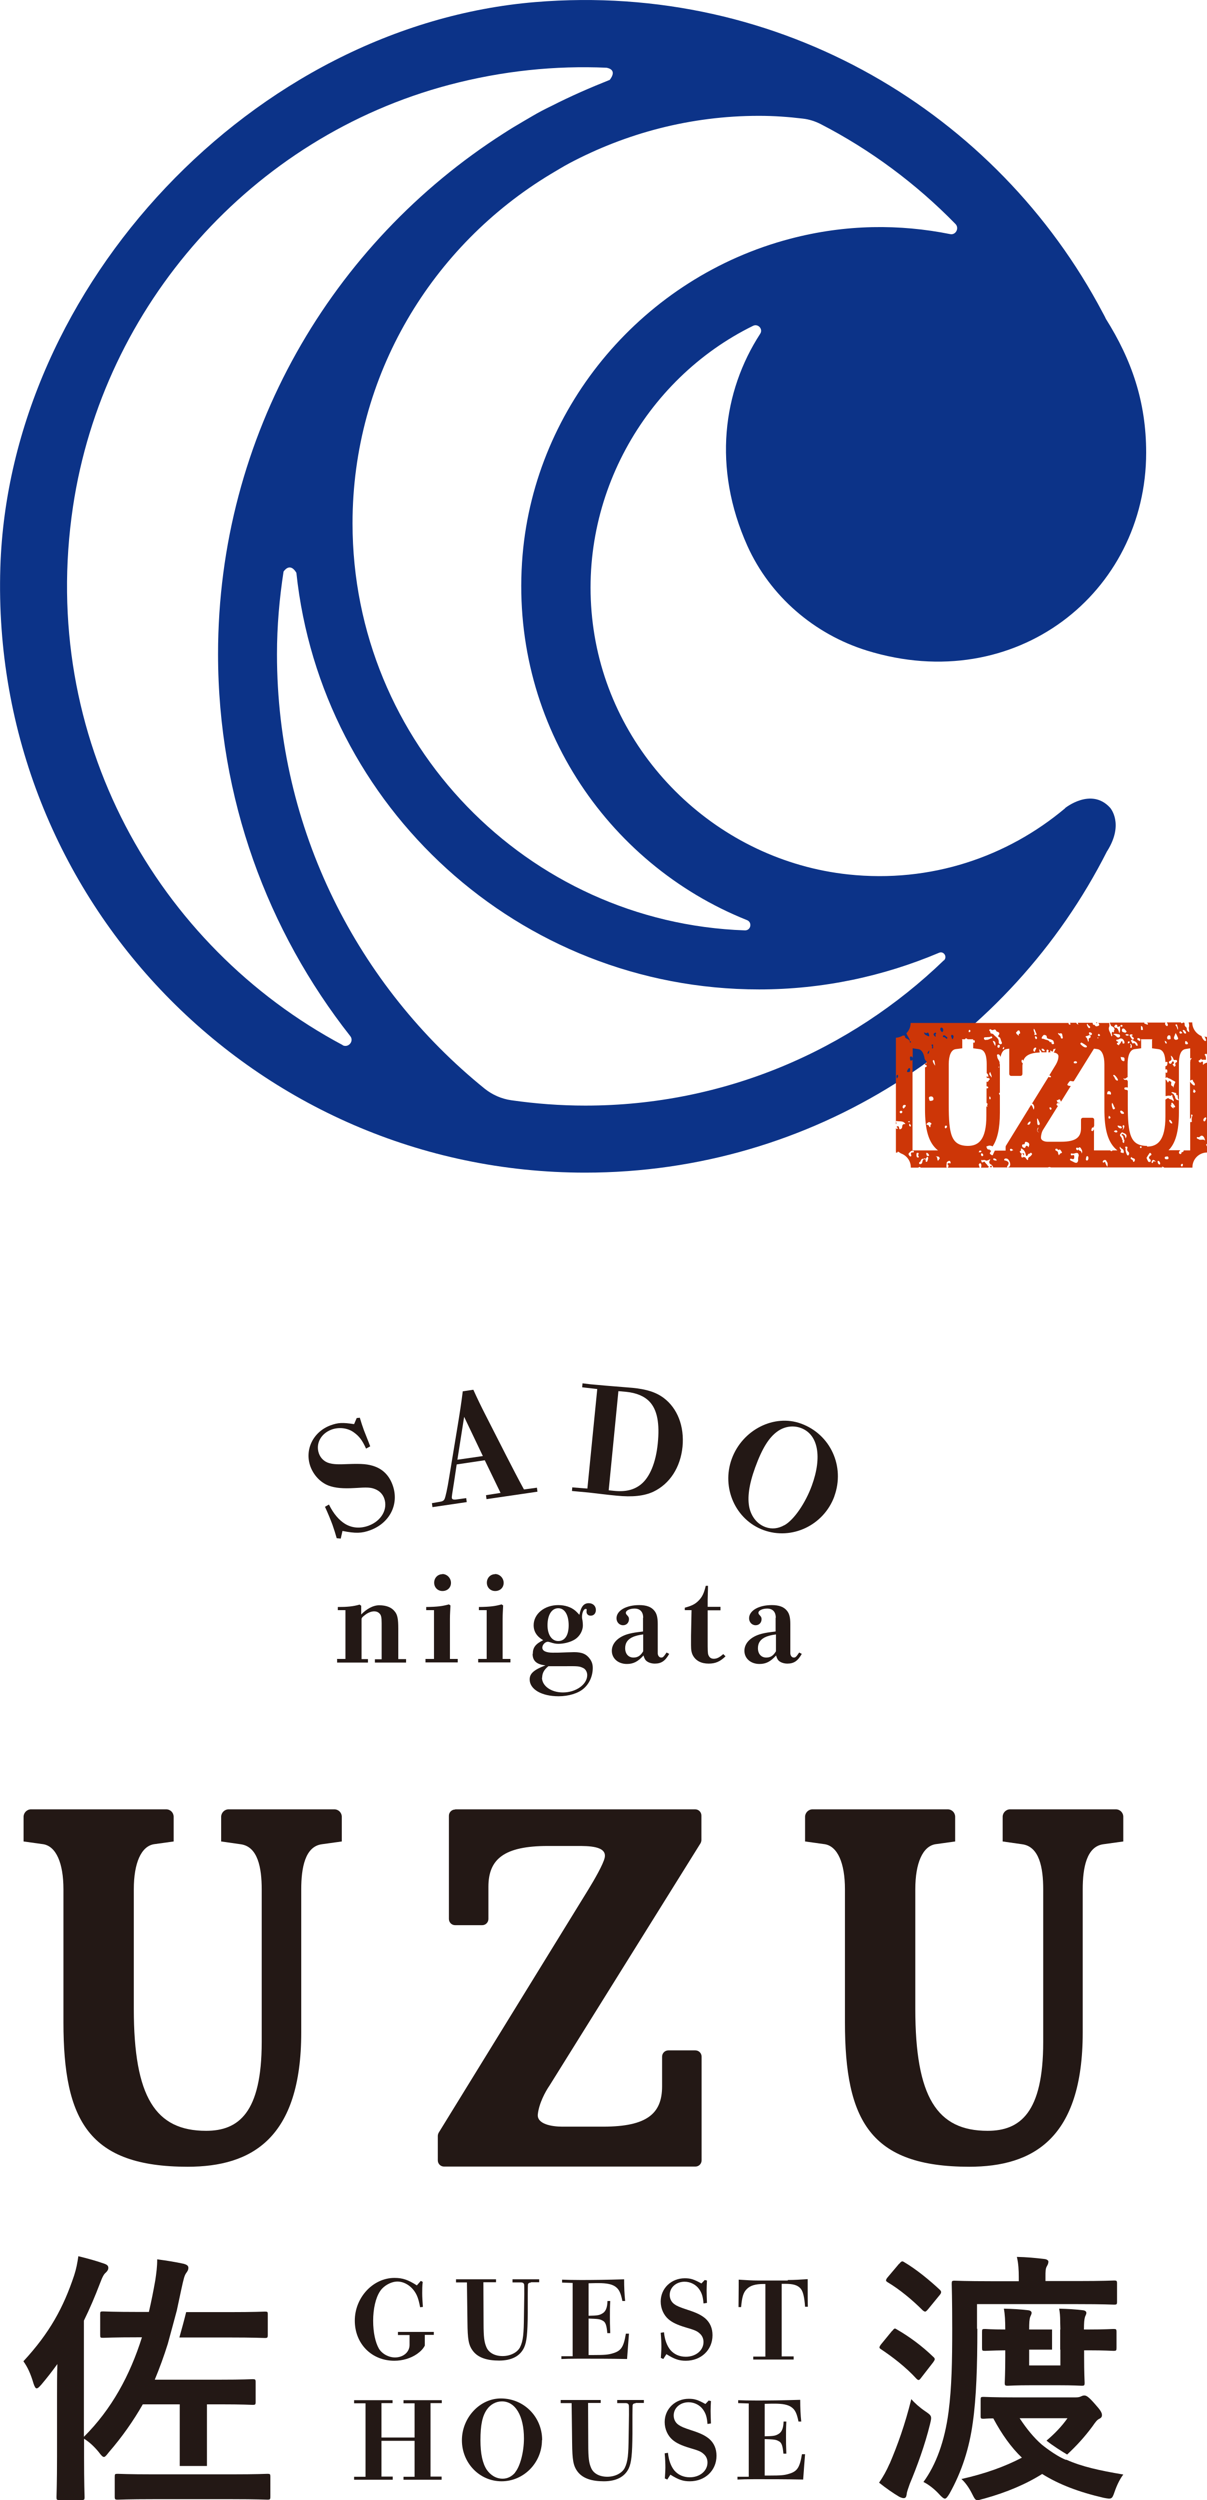
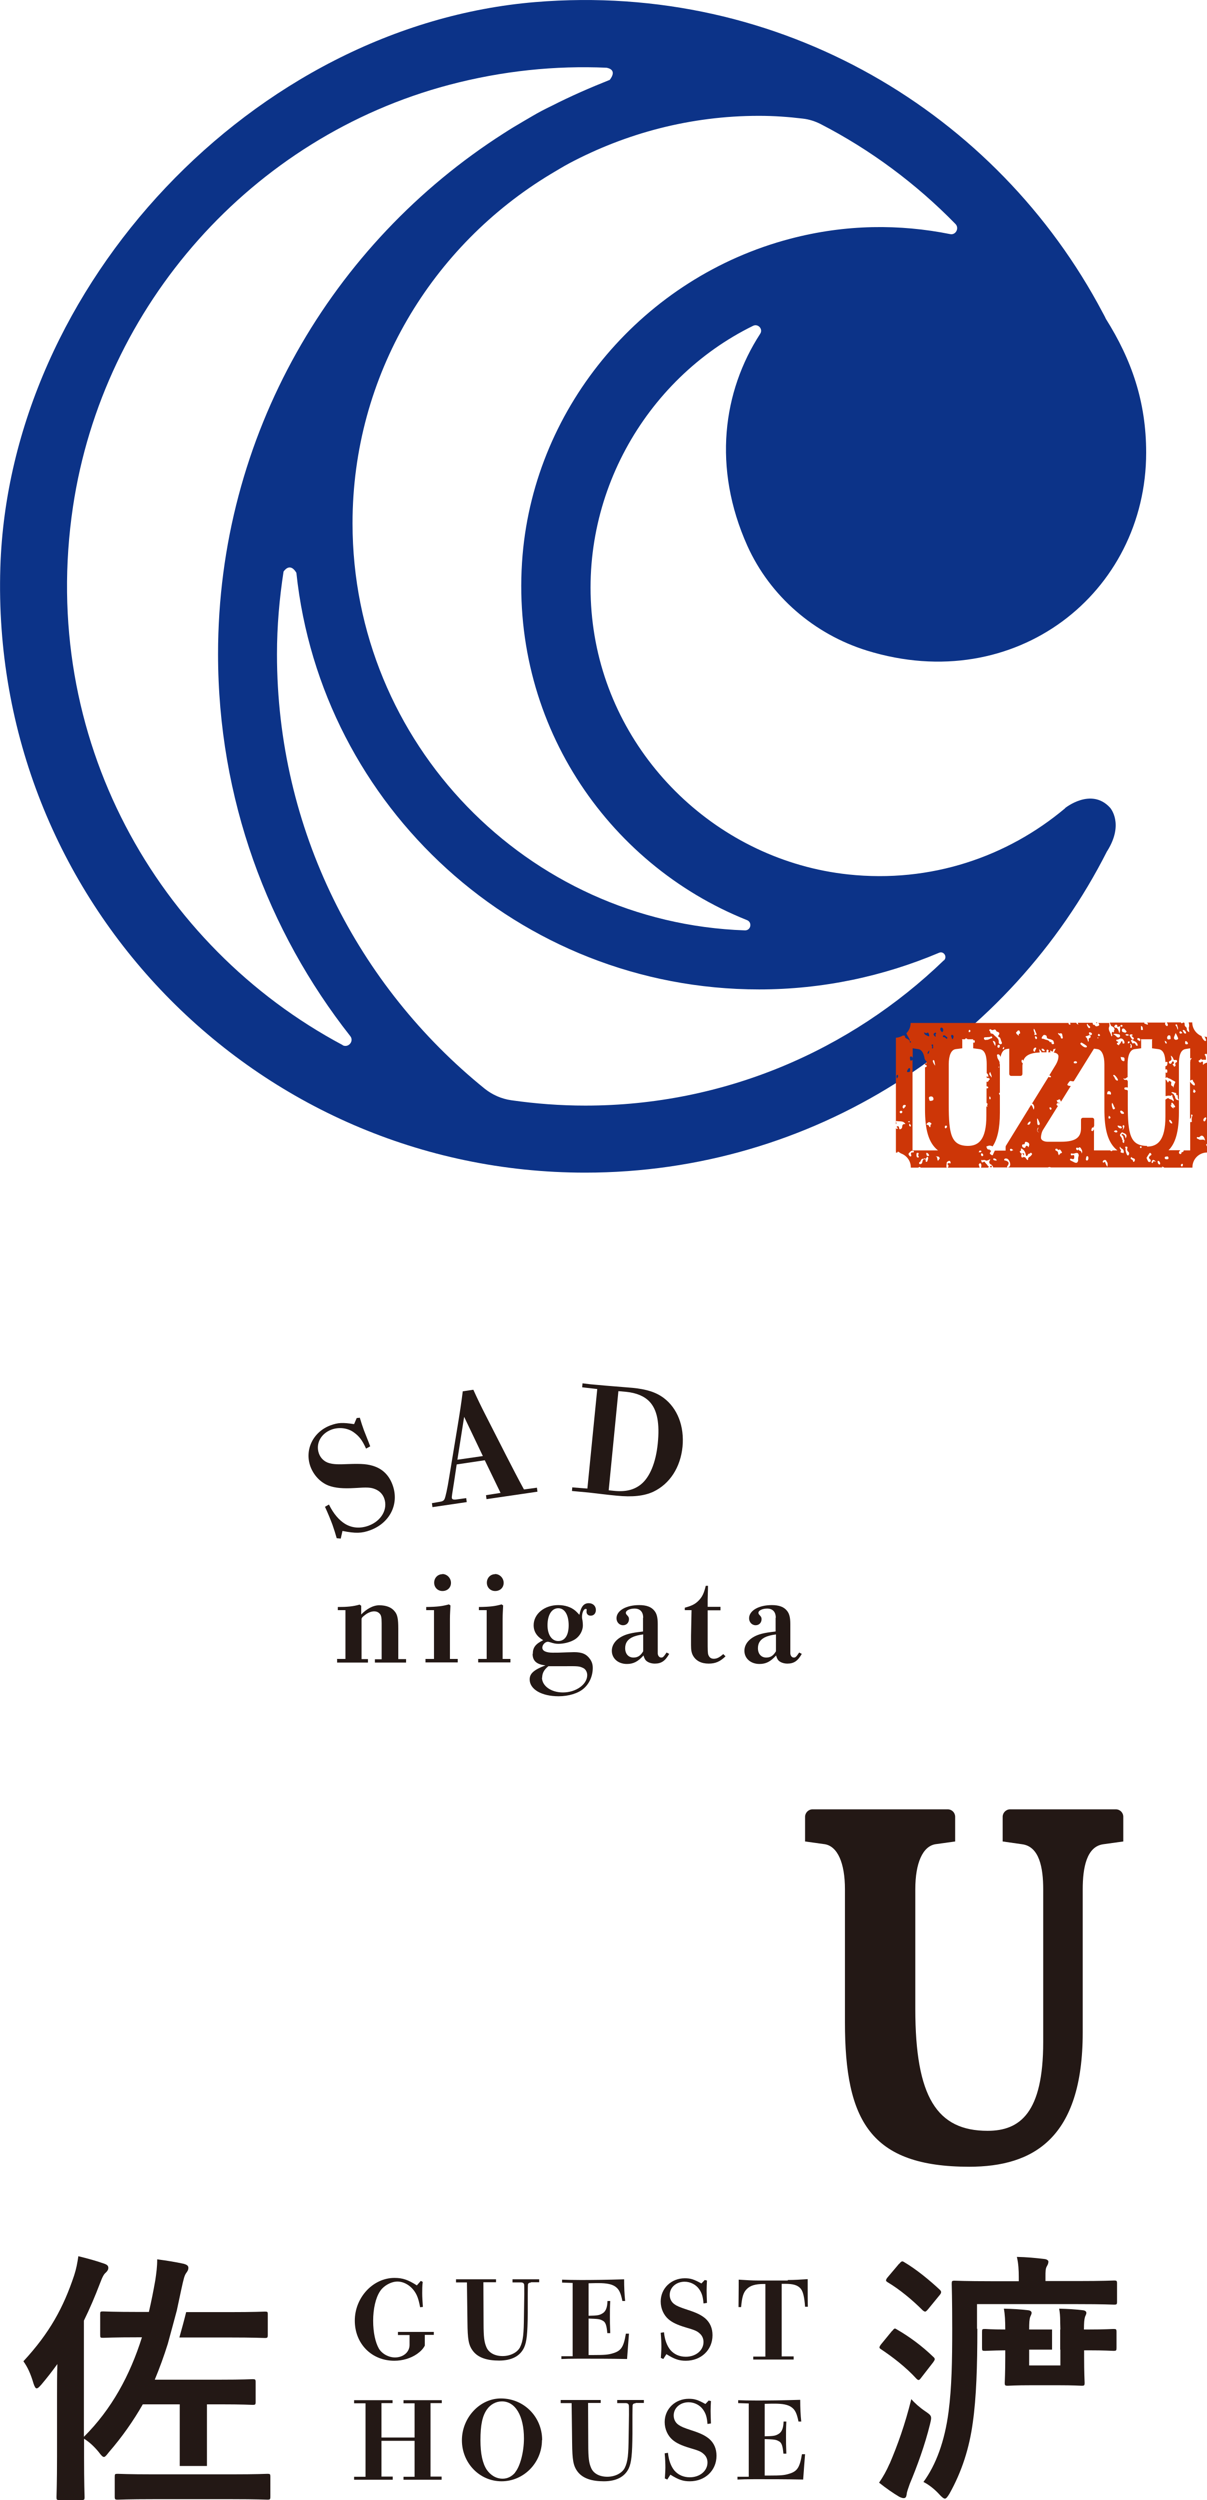
<svg xmlns="http://www.w3.org/2000/svg" width="57" height="118" viewBox="0 0 57 118" fill="none">
  <g clip-path="url(#clip0_81_246)">
-     <path d="M1.441 85.393H7.849C8.046 85.393 8.201 85.549 8.201 85.746V86.91L7.26 87.041C6.671 87.147 6.319 87.918 6.319 89.164V94.811C6.319 98.975 7.342 100.566 9.732 100.566C11.262 100.566 12.359 99.721 12.359 96.377V89.164C12.359 88.156 12.179 87.147 11.361 87.041L10.444 86.91V85.746C10.444 85.557 10.6 85.393 10.796 85.393H15.789C15.985 85.393 16.141 85.549 16.141 85.746V86.91L15.2 87.041C14.405 87.147 14.226 88.156 14.226 89.164V95.926C14.226 100.91 11.901 102.262 8.864 102.262C4.199 102.262 2.996 100.09 2.996 95.451V89.164C2.996 87.918 2.644 87.147 2.054 87.041L1.113 86.91V85.746C1.113 85.557 1.269 85.393 1.465 85.393H1.441Z" fill="#231815" />
-     <path d="M21.494 85.393H32.83C32.993 85.393 33.124 85.525 33.124 85.689V86.836C33.124 86.893 33.108 86.943 33.084 86.992L25.954 98.426C25.75 98.721 25.455 99.27 25.398 99.787C25.349 100.254 26.069 100.369 26.544 100.369H28.492C30.554 100.369 31.267 99.754 31.267 98.467V97.066C31.267 96.902 31.398 96.77 31.561 96.77H32.838C33.002 96.77 33.133 96.902 33.133 97.066V101.959C33.133 102.123 33.002 102.254 32.838 102.254H20.97C20.806 102.254 20.675 102.123 20.675 101.959V100.811C20.675 100.754 20.692 100.705 20.716 100.656L27.788 89.172C28.05 88.746 28.492 87.984 28.557 87.672C28.672 87.115 27.763 87.123 27.256 87.123H25.873C23.81 87.123 23.065 87.738 23.065 89.049V90.566C23.065 90.73 22.934 90.861 22.77 90.861H21.494C21.33 90.861 21.199 90.73 21.199 90.566V85.697C21.199 85.533 21.33 85.402 21.494 85.402V85.393Z" fill="#231815" />
    <path d="M38.346 85.393H44.755C44.952 85.393 45.107 85.549 45.107 85.746V86.91L44.166 87.041C43.577 87.147 43.225 87.918 43.225 89.164V94.811C43.225 98.975 44.248 100.566 46.638 100.566C48.168 100.566 49.265 99.721 49.265 96.377V89.164C49.265 88.156 49.085 87.147 48.267 87.041L47.35 86.91V85.746C47.35 85.557 47.505 85.393 47.702 85.393H52.695C52.891 85.393 53.047 85.549 53.047 85.746V86.91L52.105 87.041C51.312 87.147 51.131 88.156 51.131 89.164V95.926C51.131 100.91 48.807 102.262 45.77 102.262C41.105 102.262 39.902 100.09 39.902 95.451V89.164C39.902 87.918 39.55 87.147 38.96 87.041L38.019 86.91V85.746C38.019 85.557 38.175 85.393 38.371 85.393H38.346Z" fill="#231815" />
    <path d="M19.873 107.648L19.963 107.697C19.939 107.877 19.939 108.074 19.939 108.238C19.939 108.426 19.955 108.639 19.971 108.877L19.84 108.893C19.767 108.508 19.701 108.328 19.578 108.148C19.382 107.861 19.071 107.68 18.768 107.68C18.465 107.68 18.105 107.885 17.941 108.148C17.737 108.459 17.622 108.975 17.622 109.533C17.622 110.09 17.729 110.557 17.892 110.844C18.04 111.09 18.351 111.262 18.654 111.262C19.046 111.262 19.341 111.008 19.341 110.672V110.205H18.793V110.057H20.487V110.197H20.061V110.705C19.979 110.861 19.865 110.975 19.693 111.098C19.398 111.303 19.014 111.418 18.621 111.418C17.549 111.418 16.755 110.615 16.755 109.525C16.755 108.434 17.614 107.508 18.629 107.508C19.014 107.508 19.276 107.598 19.685 107.861L19.873 107.648Z" fill="#231815" />
    <path d="M25.07 107.729C24.989 107.729 24.939 107.762 24.931 107.828C24.931 107.861 24.923 108.025 24.923 108.279V109.172C24.915 110.139 24.874 110.525 24.751 110.795C24.563 111.197 24.162 111.41 23.573 111.41C23.008 111.41 22.582 111.279 22.337 110.959C22.124 110.68 22.083 110.402 22.075 109.59L22.05 107.721H21.535V107.574H23.425V107.713H22.828L22.836 109.647C22.836 110.311 22.869 110.549 22.975 110.787C23.09 111.049 23.376 111.197 23.736 111.197C24.096 111.197 24.424 111.033 24.555 110.787C24.71 110.484 24.735 110.131 24.743 109.311L24.759 108.27C24.759 108.025 24.759 107.844 24.751 107.82C24.743 107.762 24.686 107.721 24.612 107.721H24.203V107.574H25.463V107.713H25.07V107.729Z" fill="#231815" />
    <path d="M26.503 111.205H27.043V107.746L26.544 107.729V107.59C26.765 107.598 27.018 107.607 27.444 107.607C27.992 107.607 28.68 107.598 29.474 107.574C29.474 107.951 29.49 108.303 29.523 108.598H29.392C29.31 108.197 29.229 108.041 29.057 107.918C28.893 107.803 28.647 107.754 28.263 107.754C28.156 107.754 28.091 107.754 27.796 107.762V109.295C28.222 109.287 28.304 109.27 28.443 109.188C28.606 109.098 28.68 108.91 28.688 108.598H28.819C28.803 108.902 28.803 109.066 28.803 109.32C28.803 109.533 28.803 109.729 28.819 110.115H28.68C28.647 109.746 28.598 109.59 28.459 109.525C28.328 109.451 28.254 109.443 27.796 109.426V111.148H28.034C28.557 111.148 28.721 111.131 28.917 111.074C29.327 110.959 29.45 110.787 29.556 110.139H29.703C29.67 110.582 29.646 110.861 29.613 111.336C28.819 111.32 28.058 111.32 27.338 111.32C26.912 111.32 26.724 111.328 26.511 111.336V111.197L26.503 111.205Z" fill="#231815" />
    <path d="M31.209 111.27C31.217 111.115 31.234 110.926 31.234 110.77C31.234 110.598 31.226 110.361 31.201 110.098L31.357 110.074C31.389 110.426 31.496 110.705 31.651 110.902C31.831 111.115 32.085 111.229 32.388 111.229C32.863 111.229 33.223 110.926 33.223 110.533C33.223 110.369 33.157 110.229 33.043 110.131C32.92 110.016 32.805 109.967 32.38 109.844C31.995 109.729 31.749 109.615 31.569 109.459C31.34 109.262 31.201 108.951 31.201 108.623C31.201 108 31.7 107.525 32.339 107.525C32.617 107.525 32.764 107.574 33.124 107.77L33.28 107.607L33.386 107.631C33.378 107.803 33.37 107.943 33.37 108.098C33.37 108.287 33.378 108.467 33.386 108.688L33.223 108.713C33.198 108.402 33.149 108.229 33.018 108.041C32.871 107.828 32.609 107.688 32.331 107.688C31.93 107.688 31.627 107.959 31.627 108.311C31.627 108.492 31.709 108.656 31.856 108.754C31.97 108.836 32.101 108.893 32.453 109.008C32.912 109.156 33.1 109.254 33.296 109.41C33.534 109.615 33.648 109.885 33.648 110.213C33.648 110.91 33.108 111.418 32.388 111.418C32.077 111.418 31.864 111.352 31.471 111.107L31.324 111.336L31.201 111.279L31.209 111.27Z" fill="#231815" />
    <path d="M37.192 107.607C37.52 107.607 37.782 107.59 38.142 107.566C38.142 107.672 38.142 107.738 38.142 107.869C38.142 108.221 38.142 108.656 38.15 108.869H38.019C37.986 108.402 37.921 108.139 37.806 108.008C37.659 107.844 37.454 107.787 37.062 107.787H36.914V111.213H37.479V111.361H35.572V111.221H36.145V107.795H36.063C35.67 107.795 35.425 107.869 35.261 108.041C35.105 108.197 35.04 108.41 34.999 108.885H34.876C34.876 108.639 34.884 108.27 34.884 107.926C34.884 107.795 34.884 107.713 34.884 107.59C35.269 107.615 35.498 107.631 35.801 107.631H37.209L37.192 107.607Z" fill="#231815" />
    <path d="M16.722 116.893H17.262V113.426H16.722V113.279H18.539V113.418H18.015V115.041H19.578V113.426H19.055V113.279H20.863V113.418H20.331V116.885H20.855V117.033H19.055V116.893H19.578V115.197H18.015V116.885H18.547V117.033H16.722V116.893Z" fill="#231815" />
    <path d="M25.594 115.164C25.594 116.229 24.735 117.107 23.687 117.107C22.64 117.107 21.813 116.238 21.813 115.172C21.813 114.107 22.656 113.197 23.654 113.197C24.743 113.197 25.603 114.066 25.603 115.164H25.594ZM24.317 116.697C24.563 116.41 24.743 115.729 24.743 115.082C24.743 114.016 24.334 113.336 23.704 113.336C23.425 113.336 23.163 113.475 22.992 113.721C22.779 114.025 22.689 114.451 22.689 115.172C22.689 115.803 22.787 116.254 22.983 116.557C23.172 116.828 23.433 116.984 23.736 116.984C23.966 116.984 24.162 116.885 24.326 116.697H24.317Z" fill="#231815" />
    <path d="M30.014 113.426C29.932 113.426 29.883 113.459 29.875 113.525C29.875 113.557 29.867 113.721 29.867 113.975V114.869C29.859 115.836 29.818 116.221 29.695 116.492C29.507 116.893 29.106 117.107 28.516 117.107C27.952 117.107 27.526 116.975 27.28 116.656C27.068 116.377 27.027 116.098 27.018 115.287L26.994 113.418H26.478V113.27H28.369V113.41H27.772L27.78 115.344C27.78 116.008 27.812 116.246 27.919 116.484C28.034 116.746 28.32 116.893 28.68 116.893C29.04 116.893 29.368 116.729 29.499 116.484C29.654 116.18 29.679 115.828 29.687 115.008L29.703 113.967C29.703 113.721 29.703 113.541 29.695 113.516C29.687 113.459 29.63 113.418 29.556 113.418H29.147V113.27H30.407V113.41H30.014V113.426Z" fill="#231815" />
    <path d="M31.398 116.959C31.406 116.803 31.422 116.615 31.422 116.459C31.422 116.287 31.414 116.049 31.389 115.787L31.545 115.762C31.578 116.115 31.684 116.393 31.84 116.59C32.02 116.803 32.273 116.918 32.576 116.918C33.051 116.918 33.411 116.615 33.411 116.221C33.411 116.057 33.346 115.918 33.231 115.82C33.108 115.705 32.993 115.656 32.568 115.533C32.183 115.418 31.938 115.303 31.758 115.148C31.528 114.951 31.389 114.639 31.389 114.311C31.389 113.688 31.889 113.213 32.527 113.213C32.805 113.213 32.953 113.262 33.313 113.459L33.468 113.295L33.575 113.32C33.566 113.492 33.558 113.631 33.558 113.787C33.558 113.975 33.566 114.156 33.575 114.377L33.411 114.402C33.386 114.09 33.337 113.918 33.206 113.729C33.059 113.516 32.797 113.377 32.519 113.377C32.118 113.377 31.815 113.648 31.815 114C31.815 114.18 31.897 114.344 32.044 114.443C32.159 114.525 32.29 114.582 32.642 114.697C33.1 114.844 33.288 114.943 33.485 115.098C33.722 115.303 33.837 115.574 33.837 115.902C33.837 116.598 33.296 117.107 32.576 117.107C32.265 117.107 32.052 117.041 31.659 116.795L31.512 117.025L31.389 116.967L31.398 116.959Z" fill="#231815" />
    <path d="M34.819 116.893H35.359V113.434L34.86 113.418V113.279C35.081 113.287 35.334 113.295 35.76 113.295C36.308 113.295 36.996 113.287 37.79 113.262C37.79 113.639 37.806 113.992 37.839 114.287H37.708C37.626 113.885 37.544 113.729 37.373 113.607C37.209 113.492 36.963 113.443 36.578 113.443C36.472 113.443 36.407 113.443 36.112 113.451V114.984C36.538 114.975 36.62 114.959 36.759 114.877C36.922 114.787 36.996 114.598 37.004 114.287H37.135C37.119 114.59 37.119 114.754 37.119 115.008C37.119 115.221 37.119 115.418 37.135 115.803H36.996C36.963 115.434 36.914 115.279 36.775 115.213C36.644 115.139 36.57 115.131 36.112 115.115V116.836H36.349C36.873 116.836 37.037 116.82 37.233 116.762C37.643 116.648 37.765 116.475 37.872 115.828H38.019C37.986 116.27 37.962 116.549 37.929 117.025C37.135 117.008 36.374 117.008 35.654 117.008C35.228 117.008 35.04 117.016 34.827 117.025V116.885L34.819 116.893Z" fill="#231815" />
    <path d="M8.471 110.32H10.796C12.015 110.32 12.441 110.344 12.507 110.344C12.629 110.344 12.646 110.328 12.646 110.197V109.221C12.646 109.107 12.629 109.098 12.507 109.098C12.441 109.098 12.024 109.123 10.796 109.123H8.791C8.709 109.459 8.578 109.943 8.471 110.32Z" fill="#231815" />
    <path d="M8.488 113.475V116.385H9.773V113.475H10.387C11.483 113.475 11.86 113.5 11.934 113.5C12.056 113.5 12.073 113.484 12.073 113.361V112.426C12.073 112.303 12.056 112.287 11.934 112.287C11.86 112.287 11.483 112.311 10.387 112.311H7.309C7.538 111.762 7.743 111.197 7.923 110.623C8.046 110.189 8.25 109.41 8.349 109.049L8.561 108.057C8.676 107.533 8.709 107.393 8.799 107.27C8.864 107.18 8.897 107.123 8.897 107.033C8.897 106.934 8.823 106.885 8.684 106.844C8.275 106.754 7.907 106.697 7.424 106.631C7.424 106.992 7.383 107.279 7.334 107.615C7.244 108.131 7.145 108.623 7.031 109.115H6.581C5.361 109.115 4.944 109.09 4.87 109.09C4.747 109.09 4.731 109.098 4.731 109.213V110.188C4.731 110.328 4.739 110.336 4.87 110.336C4.944 110.336 5.353 110.311 6.581 110.311H6.703C6.139 112.107 5.271 113.705 3.962 115.008V109.525C4.24 108.959 4.485 108.385 4.723 107.762C4.846 107.434 4.911 107.328 5.001 107.254C5.075 107.18 5.116 107.115 5.116 107.033C5.116 106.951 5.075 106.893 4.944 106.844C4.559 106.705 4.133 106.59 3.7 106.484C3.651 106.82 3.601 107.082 3.503 107.385C2.996 108.91 2.341 110.107 1.105 111.443C1.293 111.705 1.441 112.008 1.588 112.508C1.637 112.648 1.678 112.721 1.727 112.721C1.793 112.721 1.85 112.656 1.948 112.549C2.226 112.221 2.472 111.902 2.709 111.574C2.693 112.098 2.693 112.639 2.693 113.082V115.951C2.693 117.172 2.668 117.77 2.668 117.852C2.668 117.975 2.676 117.992 2.807 117.992H3.855C3.978 117.992 3.994 117.975 3.994 117.852C3.994 117.787 3.97 117.18 3.97 115.951V115.098C4.232 115.262 4.453 115.475 4.657 115.721C4.78 115.885 4.846 115.959 4.911 115.959C4.96 115.959 5.026 115.885 5.132 115.746C5.779 115 6.302 114.246 6.744 113.475H8.504H8.488Z" fill="#231815" />
    <path d="M12.629 116.754C12.556 116.754 12.146 116.779 10.943 116.779H7.252C6.057 116.779 5.639 116.754 5.566 116.754C5.427 116.754 5.418 116.762 5.418 116.902V117.836C5.418 117.959 5.435 117.975 5.566 117.975C5.639 117.975 6.049 117.951 7.252 117.951H10.943C12.138 117.951 12.556 117.975 12.629 117.975C12.752 117.975 12.768 117.959 12.768 117.836V116.902C12.768 116.762 12.752 116.754 12.629 116.754Z" fill="#231815" />
    <path d="M42.013 116.279C42.39 115.393 42.734 114.443 43.036 113.229C43.2 113.418 43.421 113.615 43.683 113.795C44.011 114.016 44.011 114.033 43.92 114.41C43.683 115.385 43.298 116.434 42.963 117.229C42.889 117.443 42.824 117.607 42.816 117.729C42.799 117.844 42.766 117.902 42.676 117.902C42.627 117.902 42.562 117.885 42.464 117.836C42.185 117.672 41.842 117.434 41.514 117.172C41.711 116.885 41.866 116.607 42.013 116.27V116.279Z" fill="#231815" />
    <path d="M42.136 110.008C42.234 109.885 42.251 109.869 42.357 109.943C42.93 110.27 43.544 110.721 44.068 111.229C44.117 111.27 44.142 111.303 44.142 111.344C44.142 111.385 44.117 111.418 44.068 111.492L43.495 112.229C43.405 112.352 43.372 112.352 43.282 112.27C42.783 111.721 42.136 111.229 41.62 110.885C41.555 110.844 41.531 110.82 41.531 110.787C41.531 110.762 41.555 110.713 41.604 110.647L42.128 110.008H42.136Z" fill="#231815" />
    <path d="M42.464 106.844C42.578 106.705 42.611 106.705 42.709 106.77C43.282 107.107 43.904 107.623 44.371 108.057C44.42 108.107 44.444 108.131 44.444 108.18C44.444 108.221 44.42 108.27 44.354 108.344L43.83 108.984C43.765 109.057 43.732 109.098 43.691 109.098C43.65 109.098 43.618 109.074 43.569 109.033C43.069 108.533 42.48 108.049 41.931 107.721C41.866 107.68 41.842 107.656 41.842 107.631C41.842 107.59 41.866 107.541 41.915 107.484L42.455 106.844H42.464Z" fill="#231815" />
    <path d="M46.155 109.91C46.155 111.705 46.106 113.156 45.942 114.32C45.779 115.541 45.418 116.656 44.845 117.68C44.747 117.844 44.682 117.926 44.624 117.926C44.567 117.926 44.485 117.861 44.371 117.738C44.15 117.492 43.863 117.262 43.609 117.139C44.199 116.336 44.616 115.213 44.796 113.82C44.944 112.68 44.968 111.459 44.968 109.902C44.968 108.475 44.944 107.852 44.944 107.779C44.944 107.656 44.96 107.639 45.083 107.639C45.156 107.639 45.59 107.664 46.802 107.664H48.111V107.467C48.111 107.156 48.095 106.82 48.021 106.516C48.48 106.525 48.905 106.566 49.314 106.615C49.437 106.623 49.511 106.688 49.511 106.738C49.511 106.811 49.486 106.877 49.437 106.959C49.372 107.074 49.372 107.197 49.372 107.459V107.656H50.902C52.114 107.656 52.539 107.631 52.613 107.631C52.736 107.631 52.752 107.648 52.752 107.77V108.631C52.752 108.754 52.736 108.77 52.613 108.77C52.539 108.77 52.114 108.746 50.902 108.746H46.139V109.91H46.155Z" fill="#231815" />
    <path d="M52.572 109.918C52.498 109.918 52.187 109.943 51.385 109.943H51.189C51.189 109.631 51.205 109.459 51.238 109.352C51.262 109.279 51.303 109.229 51.303 109.156C51.303 109.09 51.238 109.041 51.131 109.033C50.796 108.992 50.395 108.967 50.018 108.959C50.051 109.139 50.067 109.336 50.067 109.549V109.59C50.067 109.705 50.076 109.811 50.076 109.943H50.067V110.893H50.076V111.639H48.602V110.893H49.683V109.943H48.602C48.602 109.631 48.611 109.459 48.651 109.352C48.676 109.279 48.717 109.229 48.717 109.156C48.717 109.09 48.651 109.041 48.545 109.033C48.209 108.992 47.808 108.967 47.407 108.959C47.456 109.221 47.473 109.533 47.473 109.943C46.826 109.943 46.589 109.918 46.523 109.918C46.384 109.918 46.376 109.926 46.376 110.066V110.803C46.376 110.943 46.384 110.951 46.523 110.951C46.589 110.951 46.826 110.934 47.473 110.926V111.238C47.473 112 47.448 112.385 47.448 112.459C47.448 112.582 47.465 112.598 47.596 112.598C47.669 112.598 47.923 112.574 48.733 112.574H49.945C50.747 112.574 51.009 112.598 51.082 112.598C51.205 112.598 51.221 112.582 51.221 112.459C51.221 112.385 51.197 112 51.197 111.238V110.926H51.393C52.196 110.926 52.507 110.951 52.58 110.951C52.719 110.951 52.727 110.934 52.727 110.803V110.066C52.727 109.926 52.711 109.918 52.58 109.918H52.572Z" fill="#231815" />
-     <path d="M50.346 116.09H50.321C49.806 115.877 49.2 115.377 49.2 115.377C48.823 115.049 48.488 114.639 48.152 114.131H50.411C50.133 114.525 49.797 114.869 49.421 115.188C49.699 115.418 50.174 115.713 50.395 115.844C50.82 115.451 51.221 115.016 51.59 114.516C51.737 114.303 51.811 114.205 51.917 114.156C52.007 114.115 52.04 114.057 52.04 113.984C52.04 113.869 51.966 113.746 51.729 113.484C51.401 113.106 51.303 113.057 51.205 113.057C51.14 113.057 51.09 113.082 51.033 113.107C50.984 113.131 50.919 113.147 50.796 113.147H47.89C46.843 113.147 46.532 113.123 46.458 113.123C46.319 113.123 46.31 113.131 46.31 113.27V114.033C46.31 114.147 46.327 114.156 46.458 114.156C46.499 114.156 46.621 114.139 46.908 114.139C47.309 114.885 47.743 115.5 48.258 115.992C47.448 116.418 46.499 116.754 45.402 117C45.574 117.147 45.762 117.41 45.901 117.688C46.016 117.91 46.049 118 46.171 118C46.237 118 46.319 117.959 46.474 117.926C47.563 117.623 48.455 117.238 49.216 116.762C50.018 117.262 50.951 117.615 52.114 117.885C52.498 117.959 52.515 117.959 52.638 117.598C52.76 117.246 52.899 116.984 53.047 116.787C51.917 116.598 51.074 116.41 50.362 116.09H50.346Z" fill="#231815" />
    <path d="M15.903 72.606C15.846 72.402 15.772 72.164 15.699 71.959C15.617 71.738 15.494 71.434 15.347 71.115L15.535 71.008C15.748 71.443 16.01 71.746 16.304 71.926C16.64 72.123 17.017 72.147 17.401 72.008C18.007 71.787 18.326 71.23 18.146 70.721C18.072 70.516 17.925 70.369 17.729 70.287C17.516 70.197 17.352 70.189 16.746 70.23C16.206 70.262 15.83 70.23 15.519 70.115C15.134 69.967 14.815 69.631 14.659 69.213C14.373 68.418 14.79 67.574 15.609 67.27C15.969 67.139 16.174 67.131 16.722 67.213L16.845 66.926L16.992 66.91C17.058 67.131 17.115 67.311 17.188 67.508C17.279 67.746 17.377 67.975 17.483 68.262L17.287 68.369C17.107 67.975 16.967 67.787 16.714 67.606C16.427 67.393 16.018 67.344 15.666 67.467C15.15 67.656 14.897 68.139 15.06 68.598C15.142 68.828 15.33 69 15.56 69.057C15.74 69.106 15.944 69.123 16.444 69.098C17.098 69.074 17.385 69.098 17.704 69.213C18.105 69.361 18.383 69.656 18.539 70.082C18.866 70.975 18.416 71.877 17.483 72.221C17.082 72.369 16.787 72.377 16.174 72.254L16.092 72.615L15.903 72.598V72.606Z" fill="#231815" />
    <path d="M20.397 70.943L20.782 70.877C20.896 70.861 20.962 70.82 20.994 70.746C21.035 70.664 21.125 70.279 21.215 69.705L21.608 67.32C21.715 66.672 21.788 66.197 21.854 65.664L22.353 65.59C22.55 66.025 22.73 66.393 22.91 66.746L23.892 68.672C24.195 69.262 24.473 69.803 24.743 70.295L25.357 70.213L25.381 70.402L22.975 70.754L22.951 70.566L23.638 70.459L22.893 68.918L21.567 69.115L21.453 69.877C21.355 70.508 21.33 70.631 21.338 70.697C21.346 70.762 21.412 70.787 21.543 70.77L22.017 70.705L22.042 70.893L20.422 71.131L20.397 70.943ZM22.803 68.721L21.919 66.869L21.6 68.893L22.795 68.721H22.803Z" fill="#231815" />
    <path d="M27.01 70.197L27.739 70.254L28.205 65.557L27.493 65.475L27.51 65.287C27.821 65.328 27.976 65.344 28.205 65.361C28.721 65.41 29.294 65.451 29.867 65.5C30.538 65.566 30.972 65.705 31.34 65.975C31.995 66.467 32.322 67.311 32.232 68.279C32.134 69.262 31.627 70.033 30.857 70.402C30.415 70.606 29.867 70.664 29.122 70.59C28.68 70.549 28.246 70.492 27.812 70.443C27.649 70.426 27.354 70.402 27.01 70.369L27.027 70.189L27.01 70.197ZM28.746 70.336L28.991 70.361C29.54 70.418 29.941 70.32 30.268 70.057C30.685 69.721 30.972 69.033 31.062 68.131C31.16 67.18 31.037 66.533 30.669 66.147C30.424 65.893 30.055 65.738 29.572 65.689C29.474 65.68 29.392 65.672 29.204 65.656L28.746 70.328V70.336Z" fill="#231815" />
-     <path d="M39.402 70.623C38.903 71.984 37.397 72.705 36.055 72.213C34.737 71.73 34.058 70.221 34.557 68.852C35.056 67.484 36.554 66.721 37.831 67.189C39.222 67.697 39.91 69.213 39.402 70.615V70.623ZM37.045 71.984C37.495 71.73 38.035 70.943 38.338 70.115C38.838 68.746 38.633 67.689 37.815 67.393C37.454 67.262 37.053 67.32 36.726 67.549C36.317 67.836 35.997 68.344 35.662 69.262C35.367 70.074 35.285 70.697 35.392 71.172C35.498 71.606 35.768 71.934 36.153 72.074C36.448 72.18 36.75 72.147 37.037 71.984H37.045Z" fill="#231815" />
    <path d="M15.912 78.295H16.313V75.992H15.953V75.844C16.386 75.844 16.673 75.82 16.984 75.73L17.058 75.787V76.197C17.295 75.951 17.606 75.762 17.909 75.762C18.253 75.762 18.498 75.869 18.637 76.049C18.768 76.197 18.809 76.402 18.809 76.861V78.303H19.177V78.467H17.704V78.311H18.023V76.606C18.023 76.328 17.999 76.213 17.909 76.139C17.843 76.074 17.761 76.049 17.671 76.049C17.532 76.049 17.369 76.115 17.238 76.221C17.148 76.287 17.074 76.352 17.074 76.41V78.303H17.377V78.467H15.92V78.311L15.912 78.295Z" fill="#231815" />
    <path d="M20.094 78.295H20.495V75.992H20.127V75.844C20.683 75.836 20.896 75.803 21.199 75.721L21.273 75.77C21.265 75.984 21.248 76.18 21.248 76.41V78.295H21.616V78.459H20.094V78.303V78.295ZM20.888 74.287C21.109 74.287 21.297 74.475 21.297 74.705C21.297 74.934 21.125 75.09 20.896 75.09C20.667 75.09 20.503 74.918 20.503 74.697C20.503 74.475 20.667 74.295 20.896 74.295L20.888 74.287Z" fill="#231815" />
    <path d="M22.582 78.295H22.983V75.992H22.615V75.844C23.172 75.836 23.384 75.803 23.687 75.721L23.761 75.77C23.753 75.984 23.736 76.18 23.736 76.41V78.295H24.105V78.459H22.582V78.303V78.295ZM23.376 74.287C23.597 74.287 23.785 74.475 23.785 74.705C23.785 74.934 23.614 75.09 23.384 75.09C23.155 75.09 22.991 74.918 22.991 74.697C22.991 74.475 23.155 74.295 23.384 74.295L23.376 74.287Z" fill="#231815" />
    <path d="M25.161 78.057C25.161 77.762 25.283 77.59 25.652 77.41C25.365 77.246 25.201 77.016 25.201 76.705C25.201 76.172 25.709 75.754 26.364 75.754C26.675 75.754 26.961 75.844 27.166 76.016C27.215 76.057 27.256 76.098 27.362 76.213C27.436 75.828 27.567 75.664 27.804 75.664C28.001 75.664 28.14 75.795 28.14 75.984C28.14 76.147 28.042 76.254 27.894 76.254C27.763 76.254 27.698 76.164 27.698 76.066C27.698 76.016 27.706 75.984 27.706 75.967C27.706 75.943 27.69 75.934 27.657 75.934C27.567 75.934 27.485 76.107 27.485 76.311C27.485 76.353 27.485 76.377 27.51 76.492C27.518 76.557 27.526 76.648 27.526 76.705C27.526 76.992 27.346 77.279 27.084 77.41C26.888 77.516 26.609 77.582 26.372 77.582C26.249 77.582 26.159 77.566 25.979 77.508C25.93 77.492 25.897 77.484 25.873 77.484C25.75 77.484 25.611 77.623 25.611 77.762C25.611 77.918 25.791 78 26.102 78C26.306 78 26.446 78 26.773 77.984C26.896 77.984 27.035 77.975 27.109 77.975C27.493 77.975 27.698 78.066 27.87 78.311C27.952 78.434 27.993 78.549 27.993 78.721C27.993 79.107 27.829 79.467 27.559 79.697C27.305 79.918 26.855 80.057 26.38 80.057C25.578 80.057 25.013 79.73 25.013 79.262C25.013 78.984 25.21 78.811 25.758 78.598C25.341 78.557 25.152 78.385 25.152 78.057H25.161ZM25.594 79.172C25.594 79.566 26.02 79.877 26.585 79.877C27.199 79.877 27.731 79.5 27.731 79.057C27.731 78.91 27.649 78.762 27.518 78.713C27.354 78.639 27.305 78.631 26.601 78.639C26.364 78.639 26.249 78.639 26.11 78.639C26.061 78.639 25.979 78.639 25.897 78.639C25.693 78.803 25.603 78.967 25.603 79.189L25.594 79.172ZM26.364 77.451C26.675 77.451 26.855 77.18 26.855 76.705C26.855 76.23 26.675 75.902 26.364 75.902C26.053 75.902 25.856 76.221 25.856 76.705C25.856 77.156 26.061 77.451 26.364 77.451Z" fill="#231815" />
    <path d="M30.374 76.353C30.374 76.074 30.227 75.918 29.965 75.918C29.744 75.918 29.556 76.008 29.556 76.115C29.556 76.156 29.564 76.18 29.621 76.238C29.687 76.311 29.703 76.344 29.703 76.418C29.703 76.582 29.589 76.705 29.425 76.705C29.245 76.705 29.114 76.557 29.114 76.377C29.114 76.016 29.564 75.754 30.186 75.754C30.522 75.754 30.759 75.836 30.906 76.025C31.013 76.156 31.062 76.336 31.062 76.647V78.025C31.062 78.131 31.127 78.23 31.226 78.23C31.307 78.23 31.34 78.197 31.479 77.992L31.602 78.057C31.414 78.393 31.226 78.516 30.923 78.516C30.743 78.516 30.571 78.451 30.489 78.352C30.448 78.303 30.407 78.205 30.391 78.131C30.129 78.418 29.916 78.533 29.605 78.533C29.188 78.533 28.893 78.27 28.893 77.91C28.893 77.549 29.196 77.238 29.711 77.106C29.908 77.057 30.031 77.041 30.366 77V76.353H30.374ZM30.366 77.139C30.129 77.172 30.031 77.205 29.916 77.246C29.654 77.352 29.523 77.533 29.523 77.787C29.523 78.057 29.679 78.23 29.916 78.23C30.137 78.23 30.26 78.123 30.374 77.934V77.139H30.366Z" fill="#231815" />
    <path d="M32.339 75.877C32.666 75.787 32.822 75.713 32.985 75.549C33.165 75.369 33.247 75.189 33.329 74.844H33.435C33.435 75.066 33.419 75.32 33.419 75.484V75.836H34.025V76H33.419V77.443C33.419 77.861 33.419 78.016 33.452 78.106C33.501 78.23 33.583 78.287 33.706 78.287C33.853 78.287 33.968 78.23 34.156 78.066L34.262 78.172C34.008 78.418 33.788 78.516 33.468 78.516C33.116 78.516 32.863 78.385 32.723 78.131C32.658 78.008 32.633 77.877 32.633 77.647C32.633 77.533 32.633 77.352 32.633 77.205L32.658 75.992H32.339V75.861V75.877Z" fill="#231815" />
    <path d="M36.636 76.353C36.636 76.074 36.489 75.918 36.227 75.918C36.006 75.918 35.817 76.008 35.817 76.115C35.817 76.156 35.825 76.18 35.883 76.238C35.948 76.311 35.965 76.344 35.965 76.418C35.965 76.582 35.85 76.705 35.686 76.705C35.506 76.705 35.375 76.557 35.375 76.377C35.375 76.016 35.825 75.754 36.448 75.754C36.783 75.754 37.02 75.836 37.168 76.025C37.274 76.156 37.323 76.336 37.323 76.647V78.025C37.323 78.131 37.389 78.23 37.487 78.23C37.569 78.23 37.602 78.197 37.741 77.992L37.864 78.057C37.675 78.393 37.487 78.516 37.184 78.516C37.004 78.516 36.832 78.451 36.75 78.352C36.709 78.303 36.669 78.205 36.652 78.131C36.39 78.418 36.178 78.533 35.866 78.533C35.449 78.533 35.154 78.27 35.154 77.91C35.154 77.549 35.457 77.238 35.973 77.106C36.169 77.057 36.292 77.041 36.628 77V76.353H36.636ZM36.636 77.139C36.398 77.172 36.3 77.205 36.186 77.246C35.924 77.352 35.793 77.533 35.793 77.787C35.793 78.057 35.948 78.23 36.186 78.23C36.407 78.23 36.529 78.123 36.644 77.934V77.139H36.636Z" fill="#231815" />
    <path d="M50.305 38.139L50.288 38.156C47.571 40.434 43.961 41.688 40.057 41.27C33.951 40.615 28.926 35.812 28.034 29.721C27.141 23.631 30.448 17.885 35.564 15.377C35.801 15.262 36.047 15.533 35.899 15.754C34.139 18.467 33.64 22.074 35.294 25.762C36.366 28.139 38.453 29.934 40.941 30.705C47.964 32.877 54.127 27.975 54.127 21.361C54.127 18.967 53.448 16.992 52.22 15.041C52.171 14.926 52.097 14.803 52.073 14.754C47.104 5.344 36.873 -0.861 25.283 0.098C12.007 1.197 0.434 13.443 0.016 26.779C-0.475 42.467 12.081 55.344 27.632 55.344C38.396 55.344 47.718 49.18 52.277 40.18C52.277 40.172 52.294 40.164 52.294 40.156C53.096 38.869 52.425 38.123 52.425 38.123C51.532 37.139 50.297 38.139 50.297 38.139H50.305ZM37.913 5.598C38.207 5.631 38.486 5.721 38.748 5.852C41.121 7.074 43.274 8.68 45.124 10.574C45.312 10.771 45.132 11.107 44.87 11.049C42.496 10.574 39.951 10.574 37.307 11.271C30.432 13.082 25.283 19.098 24.678 26.197C24.023 33.967 28.606 40.762 35.277 43.426C35.539 43.533 35.457 43.918 35.179 43.91C24.899 43.557 16.648 35.074 16.648 24.697C16.648 17.697 20.413 11.582 26.012 8.213C26.306 8.041 26.593 7.861 26.888 7.705C29.564 6.287 32.609 5.467 35.842 5.467C36.546 5.467 37.233 5.516 37.913 5.598ZM16.19 49.328C7.432 44.664 1.817 34.836 3.446 23.918C4.87 14.393 11.901 6.475 21.199 4.008C23.744 3.336 26.241 3.09 28.647 3.197C28.827 3.23 29.114 3.352 28.795 3.77C27.87 4.139 26.961 4.533 26.077 4.984C25.905 5.066 25.742 5.148 25.57 5.238C25.275 5.393 24.997 5.566 24.71 5.73C24.399 5.91 24.088 6.098 23.785 6.295C15.682 11.467 10.297 20.533 10.297 30.869C10.297 37.68 12.638 43.943 16.542 48.902C16.73 49.139 16.452 49.475 16.174 49.328H16.19ZM44.567 45.328C40.172 49.566 34.205 52.18 27.641 52.18C26.454 52.18 25.283 52.09 24.137 51.926C23.687 51.861 23.253 51.672 22.893 51.385C16.91 46.549 13.08 39.156 13.08 30.877C13.08 29.549 13.194 28.254 13.391 26.975C13.497 26.828 13.734 26.598 13.996 27.033C15.167 38.082 24.498 46.697 35.85 46.697C38.862 46.697 41.727 46.074 44.346 44.967C44.567 44.869 44.755 45.164 44.575 45.328H44.567Z" fill="#0C3388" />
    <path d="M51.803 48.287C51.803 48.287 51.811 48.262 51.819 48.254H51.762C51.77 48.27 51.762 48.32 51.803 48.279V48.287Z" fill="#CD3607" />
    <path d="M42.316 52.951C42.316 52.951 42.308 52.926 42.308 52.918V53.057C42.349 53.025 42.333 52.992 42.316 52.951Z" fill="#CD3607" />
    <path d="M56.967 54.041C56.967 54.041 56.951 53.992 56.984 53.992C56.984 53.992 56.984 54 57 54V50.156C56.943 50.156 56.902 50.197 56.853 50.213C56.853 50.23 56.853 50.246 56.828 50.246C56.803 50.246 56.795 50.221 56.812 50.205C56.812 50.172 56.812 50.139 56.803 50.107C56.787 50.107 56.771 50.107 56.746 50.107C56.705 50.172 56.64 50.148 56.615 50.107C56.558 50.025 56.697 50.049 56.705 49.975C56.705 49.943 56.738 49.992 56.754 50.016C56.82 50.016 56.885 50.016 56.951 50.016C56.951 49.984 56.951 49.951 56.951 49.918C56.951 49.893 56.934 49.877 56.934 49.852C56.934 49.812 56.844 49.779 56.918 49.746C56.967 49.721 56.992 49.746 57.008 49.787V48.943C56.959 48.943 56.918 48.926 56.877 48.918C56.918 48.967 56.934 49.025 56.959 49.09C56.959 49.09 56.959 49.115 56.943 49.123C56.926 49.139 56.902 49.131 56.885 49.123C56.82 49.066 56.771 48.992 56.746 48.918C56.746 48.91 56.746 48.91 56.746 48.902C56.492 48.795 56.304 48.549 56.304 48.254H56.132C56.157 48.336 56.173 48.426 56.141 48.484C56.141 48.508 56.141 48.525 56.141 48.549C56.149 48.598 56.157 48.648 56.165 48.713C56.067 48.68 56.042 48.615 56.042 48.525C56.042 48.508 56.026 48.5 56.018 48.484C55.977 48.451 55.936 48.41 55.944 48.352C55.944 48.262 55.92 48.23 55.83 48.287C55.813 48.295 55.78 48.295 55.78 48.287C55.78 48.27 55.78 48.262 55.772 48.254H55.101C55.101 48.254 55.142 48.312 55.15 48.352C55.15 48.385 55.15 48.434 55.109 48.426C55.06 48.418 55.027 48.369 55.019 48.32C55.019 48.295 55.019 48.279 55.044 48.262H54.152C54.152 48.262 54.201 48.279 54.209 48.312C54.209 48.328 54.209 48.369 54.184 48.361C54.135 48.344 54.086 48.32 54.037 48.303C54.037 48.287 54.037 48.27 54.053 48.262H52.408C52.408 48.262 52.441 48.344 52.449 48.369C52.474 48.459 52.572 48.434 52.605 48.508C52.629 48.557 52.662 48.59 52.605 48.631C52.605 48.664 52.621 48.697 52.596 48.73C52.596 48.73 52.564 48.705 52.547 48.697C52.498 48.721 52.498 48.762 52.506 48.812C52.506 48.82 52.523 48.828 52.523 48.844C52.523 48.918 52.482 48.934 52.474 48.869C52.449 48.73 52.31 48.615 52.384 48.451C52.408 48.402 52.384 48.336 52.384 48.279H51.868C51.868 48.279 51.909 48.328 51.909 48.352C51.917 48.393 51.893 48.41 51.86 48.418C51.786 48.451 51.729 48.451 51.696 48.369C51.614 48.385 51.606 48.328 51.598 48.27H50.902C50.902 48.27 50.902 48.303 50.91 48.328L50.927 48.344C50.919 48.361 50.902 48.352 50.894 48.344C50.853 48.328 50.837 48.303 50.828 48.27H50.534C50.534 48.27 50.534 48.312 50.558 48.32C50.558 48.352 50.534 48.361 50.517 48.361C50.468 48.352 50.46 48.312 50.46 48.279H43.004C43.004 48.467 42.93 48.639 42.807 48.762C42.807 48.762 42.807 48.77 42.807 48.779C42.84 48.861 42.889 48.934 42.93 49.008C42.946 49.049 42.979 49.082 42.946 49.139C42.93 49.008 42.725 49.049 42.734 48.893C42.734 48.869 42.709 48.877 42.693 48.877C42.676 48.877 42.668 48.877 42.652 48.869C42.545 48.926 42.431 48.975 42.308 48.975V52.943C42.308 52.943 42.308 52.918 42.324 52.91C42.333 52.91 42.349 52.91 42.365 52.91C42.496 52.943 42.668 52.877 42.758 53.057C42.635 53.033 42.611 53.098 42.603 53.188C42.603 53.238 42.562 53.287 42.513 53.295C42.455 53.303 42.464 53.246 42.455 53.205C42.431 53.139 42.39 53.139 42.341 53.18C42.341 53.213 42.431 53.23 42.382 53.27C42.349 53.303 42.324 53.262 42.308 53.238V54.32C42.308 54.32 42.316 54.336 42.316 54.344C42.316 54.344 42.316 54.344 42.308 54.352V54.393C42.333 54.393 42.357 54.402 42.382 54.41C42.382 54.41 42.382 54.402 42.373 54.393C42.373 54.361 42.398 54.352 42.431 54.361C42.455 54.377 42.48 54.393 42.504 54.41C42.521 54.418 42.537 54.434 42.562 54.443C42.824 54.541 43.012 54.795 43.012 55.09V55.107H43.347C43.347 55.107 43.364 55.107 43.38 55.098C43.421 55.066 43.454 55.074 43.478 55.107H44.706C44.673 55.016 44.714 54.943 44.706 54.869C44.706 54.844 44.788 54.787 44.829 54.787C44.886 54.787 44.886 54.852 44.894 54.893C44.862 54.934 44.829 54.877 44.796 54.893C44.772 54.902 44.722 54.926 44.755 54.959C44.821 55.025 44.788 55.057 44.755 55.107H46.261C46.261 55.107 46.245 55.033 46.229 55C46.204 54.959 46.245 54.926 46.27 54.902C46.294 54.877 46.31 54.918 46.327 54.934C46.351 54.959 46.351 55.041 46.327 55.107H46.662C46.662 55.107 46.695 55.074 46.703 55.057C46.662 55.041 46.638 55.016 46.621 54.975C46.589 54.943 46.556 54.91 46.523 54.869C46.507 54.844 46.49 54.812 46.466 54.828C46.327 54.926 46.359 54.787 46.327 54.738C46.401 54.787 46.49 54.705 46.564 54.779C46.638 54.779 46.695 54.746 46.761 54.705C46.761 54.77 46.703 54.803 46.72 54.869C46.736 54.943 46.793 54.951 46.842 54.984C46.842 55.041 46.769 55.016 46.752 55.049C46.752 55.107 46.801 55.09 46.834 55.09C46.834 55.057 46.834 55.025 46.834 54.992C46.875 55.016 46.892 55.057 46.9 55.098C46.9 55.098 46.916 55.098 46.924 55.098H47.596C47.596 55.098 47.563 55.098 47.563 55.082C47.546 55.057 47.563 55.041 47.579 55.025C47.669 54.902 47.645 54.828 47.505 54.779C47.473 54.77 47.415 54.779 47.424 54.73C47.432 54.672 47.489 54.672 47.538 54.68C47.661 54.697 47.759 54.959 47.677 55.049C47.661 55.074 47.628 55.082 47.604 55.098H49.494C49.494 55.098 49.503 55.09 49.511 55.09C49.552 55.074 49.584 55.074 49.625 55.098H54.888C54.888 55.082 54.872 55.074 54.872 55.057C54.896 55.057 54.905 55.074 54.929 55.082H54.946C54.954 55.066 54.962 55.082 54.97 55.107H56.312V55.09C56.312 54.705 56.623 54.393 57.008 54.393V54.115C57.008 54.115 56.975 54.082 56.975 54.057L56.967 54.041ZM42.357 50.902C42.333 50.836 42.316 50.787 42.357 50.738C42.373 50.721 42.39 50.721 42.398 50.738C42.439 50.803 42.398 50.844 42.357 50.902ZM42.545 52.549C42.545 52.549 42.488 52.525 42.488 52.484C42.488 52.434 42.529 52.426 42.562 52.426C42.594 52.426 42.611 52.443 42.611 52.475C42.611 52.516 42.586 52.541 42.545 52.541V52.549ZM42.676 52.32C42.627 52.295 42.619 52.262 42.627 52.23C42.635 52.18 42.668 52.139 42.725 52.148C42.758 52.148 42.783 52.164 42.775 52.197C42.75 52.246 42.709 52.279 42.676 52.32ZM44.133 48.746C44.133 48.746 44.174 48.73 44.199 48.746C44.223 48.762 44.207 48.787 44.191 48.803C44.15 48.836 44.215 48.885 44.174 48.934C44.068 48.844 44.06 48.787 44.141 48.754L44.133 48.746ZM44.125 50.074C44.141 50.139 44.15 50.197 44.166 50.295C44.092 50.213 44.068 50.148 44.051 50.082C44.051 50.057 44.051 50.033 44.084 50.033C44.109 50.033 44.125 50.057 44.125 50.074ZM44.019 49.287C44.019 49.287 44.076 49.312 44.068 49.328C44.043 49.377 44.092 49.434 44.051 49.484C44.011 49.484 43.994 49.451 44.011 49.443C44.06 49.393 43.945 49.336 44.019 49.295V49.287ZM43.969 51.746C44.051 51.746 44.084 51.812 44.084 51.869C44.084 51.951 43.994 51.951 43.945 51.959C43.863 51.959 43.896 51.869 43.863 51.828C43.871 51.762 43.92 51.746 43.969 51.746ZM43.937 53.09C43.937 53.09 43.961 53.156 43.92 53.205C43.863 53.172 43.871 53.074 43.781 53.09C43.748 53.09 43.748 53.041 43.781 53.016C43.822 52.984 43.863 52.934 43.92 52.975C43.961 53 44.035 53.025 43.945 53.09H43.937ZM43.814 49.746C43.781 49.656 43.855 49.623 43.888 49.566C43.88 49.631 43.888 49.705 43.814 49.746ZM43.789 48.738C43.789 48.738 43.839 48.73 43.847 48.754C43.863 48.803 43.888 48.844 43.88 48.893C43.88 48.926 43.83 48.91 43.814 48.893C43.748 48.852 43.642 48.852 43.642 48.721C43.699 48.746 43.748 48.803 43.798 48.721L43.789 48.738ZM43.102 49.918V49.475L43.372 49.516C43.528 49.541 43.626 49.713 43.667 49.975C43.683 50 43.691 50.025 43.708 50.049C43.765 50.082 43.765 50.131 43.748 50.18C43.748 50.205 43.716 50.205 43.699 50.18C43.699 50.18 43.699 50.172 43.683 50.164C43.683 50.188 43.683 50.205 43.683 50.23V50.246C43.683 50.246 43.757 50.262 43.765 50.303C43.773 50.352 43.724 50.361 43.683 50.377V52.352C43.683 53.295 43.839 53.934 44.297 54.295H43.094V50.016C43.094 50.016 43.061 50.057 43.028 50.057C42.963 50.057 42.987 49.992 42.971 49.951C42.979 49.918 42.955 49.861 43.02 49.861C43.061 49.861 43.077 49.885 43.086 49.91L43.102 49.918ZM43.012 53.164C43.012 53.164 42.987 53.172 42.979 53.164C42.93 53.139 42.922 53.098 42.946 53.033C42.995 53.074 43.028 53.098 43.012 53.156V53.164ZM42.979 49.131C42.979 49.131 43.012 49.148 43.02 49.172C43.02 49.188 43.02 49.205 42.995 49.205C42.971 49.205 42.963 49.188 42.963 49.172C42.963 49.156 42.971 49.131 42.979 49.131ZM42.832 50.549C42.865 50.5 42.881 50.426 42.938 50.41C42.979 50.402 42.987 50.451 42.979 50.525C42.979 50.549 42.979 50.598 42.897 50.598C42.865 50.598 42.816 50.598 42.84 50.557L42.832 50.549ZM42.938 52.91C42.938 52.91 42.971 52.926 42.963 52.951C42.963 52.959 42.946 52.975 42.938 52.967C42.922 52.967 42.906 52.959 42.873 52.943C42.922 52.918 42.93 52.91 42.938 52.91ZM43.127 54.393C43.004 54.377 43.004 54.434 43.036 54.525C43.036 54.541 43.036 54.582 42.995 54.582C42.987 54.582 42.971 54.566 42.955 54.557C42.922 54.516 42.881 54.467 42.922 54.426C42.979 54.377 43.02 54.287 43.127 54.312C43.143 54.312 43.159 54.336 43.159 54.344C43.159 54.369 43.143 54.393 43.127 54.393ZM43.347 54.631C43.29 54.631 43.274 54.557 43.282 54.508C43.282 54.467 43.266 54.402 43.339 54.41C43.413 54.41 43.372 54.467 43.364 54.508C43.331 54.541 43.454 54.623 43.347 54.631ZM43.806 54.77C43.806 54.77 43.789 54.844 43.748 54.836C43.708 54.836 43.716 54.787 43.716 54.762C43.716 54.746 43.716 54.721 43.716 54.705C43.708 54.713 43.691 54.73 43.683 54.721C43.658 54.705 43.642 54.705 43.626 54.697C43.618 54.713 43.609 54.73 43.601 54.738C43.552 54.779 43.569 54.836 43.544 54.885C43.528 54.926 43.487 54.943 43.446 54.943C43.429 54.943 43.413 54.934 43.405 54.91C43.397 54.869 43.421 54.844 43.454 54.828H43.462C43.495 54.738 43.528 54.664 43.618 54.697C43.626 54.68 43.642 54.664 43.675 54.672C43.691 54.672 43.699 54.688 43.699 54.705C43.716 54.688 43.74 54.664 43.748 54.648C43.765 54.631 43.765 54.59 43.798 54.598C43.83 54.615 43.839 54.639 43.83 54.68C43.822 54.713 43.814 54.754 43.798 54.779L43.806 54.77ZM43.822 54.557C43.748 54.557 43.757 54.5 43.748 54.467C43.74 54.434 43.732 54.41 43.765 54.41C43.822 54.418 43.855 54.467 43.871 54.516C43.888 54.557 43.847 54.557 43.822 54.557ZM44.305 54.795C44.231 54.721 44.305 54.607 44.182 54.574C44.256 54.582 44.346 54.566 44.371 54.648C44.395 54.713 44.313 54.721 44.305 54.787V54.795ZM44.403 48.566C44.403 48.525 44.428 48.492 44.469 48.5C44.534 48.516 44.542 48.574 44.542 48.631C44.542 48.664 44.526 48.697 44.485 48.713C44.444 48.672 44.403 48.631 44.403 48.566ZM44.657 53.254C44.657 53.254 44.616 53.238 44.616 53.213C44.616 53.172 44.616 53.131 44.673 53.123C44.706 53.123 44.722 53.139 44.722 53.172C44.722 53.221 44.682 53.23 44.657 53.262V53.254ZM44.731 49.008C44.706 49.049 44.673 49.008 44.657 48.992C44.633 48.959 44.6 48.951 44.567 48.951C44.542 48.951 44.526 48.934 44.526 48.902C44.542 48.861 44.575 48.852 44.616 48.869C44.649 48.885 44.673 48.918 44.698 48.934C44.731 48.951 44.755 48.975 44.731 49.008ZM56.1 49.246C56.108 49.287 56.059 49.279 56.034 49.287C55.969 49.287 55.961 49.246 55.969 49.197C55.969 49.172 55.961 49.123 56.01 49.139C56.059 49.156 56.091 49.197 56.1 49.246ZM55.879 48.606C55.952 48.615 55.985 48.672 56.01 48.73C56.026 48.762 56.01 48.787 55.969 48.779C55.887 48.77 55.903 48.68 55.854 48.656C55.854 48.631 55.854 48.607 55.879 48.615V48.606ZM55.731 48.672C55.78 48.672 55.805 48.713 55.838 48.762C55.789 48.762 55.739 48.812 55.707 48.754C55.69 48.73 55.707 48.68 55.731 48.672ZM55.535 48.344C55.535 48.344 55.592 48.352 55.592 48.377C55.592 48.443 55.658 48.508 55.617 48.606C55.584 48.516 55.576 48.451 55.527 48.41C55.502 48.393 55.51 48.361 55.535 48.344ZM55.445 48.943C55.469 48.885 55.486 48.836 55.519 48.754C55.559 48.828 55.592 48.885 55.617 48.951C55.633 48.984 55.658 49.033 55.608 49.057C55.568 49.074 55.519 49.09 55.478 49.057C55.445 49.033 55.428 48.992 55.445 48.951V48.943ZM55.461 50.025C55.502 50.033 55.568 50.008 55.584 50.066C55.6 50.123 55.551 50.148 55.502 50.164C55.502 50.164 55.502 50.18 55.502 50.188C55.502 50.205 55.502 50.221 55.502 50.238C55.535 50.279 55.51 50.32 55.469 50.336C55.428 50.352 55.428 50.303 55.412 50.279C55.338 50.23 55.396 50.213 55.437 50.197C55.437 50.18 55.437 50.164 55.437 50.139C55.428 50.123 55.42 50.106 55.404 50.09C55.355 50.09 55.347 50.131 55.33 50.156C55.306 50.23 55.248 50.205 55.224 50.188C55.175 50.164 55.216 50.082 55.224 50.082C55.388 50.041 55.306 49.926 55.289 49.82C55.388 49.877 55.404 49.959 55.437 50.033L55.461 50.025ZM55.208 48.861C55.289 48.861 55.273 48.943 55.281 48.992C55.297 49.057 55.232 49.049 55.199 49.057C55.126 49.066 55.117 49.016 55.117 48.975C55.117 48.918 55.158 48.861 55.208 48.861ZM55.101 49.23C55.101 49.23 55.085 49.254 55.077 49.254C55.011 49.238 55.027 49.172 54.995 49.123C55.077 49.139 55.093 49.18 55.101 49.23ZM53.98 48.59C53.98 48.59 53.955 48.607 53.939 48.615C53.906 48.615 53.882 48.615 53.882 48.574C53.882 48.525 53.882 48.475 53.882 48.418C53.996 48.451 53.947 48.541 53.98 48.59ZM53.841 48.393C53.841 48.393 53.841 48.393 53.841 48.402C53.841 48.402 53.841 48.402 53.832 48.402C53.832 48.402 53.832 48.402 53.824 48.402C53.824 48.402 53.832 48.402 53.841 48.393ZM53.783 49C53.857 49.016 53.857 49.074 53.832 49.148C53.791 49.09 53.701 49.107 53.71 49.025C53.71 48.984 53.759 48.992 53.791 49H53.783ZM53.734 49.352C53.734 49.352 53.669 49.369 53.644 49.328C53.611 49.279 53.611 49.197 53.505 49.246C53.464 49.262 53.456 49.172 53.415 49.139C53.399 49.131 53.415 49.106 53.423 49.09C53.464 49.057 53.489 49.09 53.521 49.115C53.628 49.156 53.726 49.213 53.726 49.344L53.734 49.352ZM53.374 49.254C53.415 49.279 53.44 49.312 53.448 49.361C53.448 49.393 53.448 49.426 53.431 49.451C53.431 49.451 53.407 49.459 53.399 49.451C53.358 49.426 53.39 49.402 53.399 49.369C53.407 49.328 53.358 49.295 53.382 49.254H53.374ZM53.39 48.82C53.39 48.82 53.48 48.803 53.489 48.852C53.489 48.885 53.456 48.877 53.431 48.869C53.448 48.918 53.497 48.943 53.53 48.975C53.546 49 53.554 49.025 53.53 49.049C53.53 49.057 53.505 49.066 53.497 49.066C53.456 49.066 53.333 48.877 53.349 48.844C53.349 48.836 53.382 48.828 53.399 48.82H53.39ZM53.349 49.172C53.358 49.23 53.292 49.23 53.268 49.254C53.268 49.213 53.243 49.164 53.3 49.148C53.317 49.148 53.341 49.156 53.341 49.164L53.349 49.172ZM53.325 48.852C53.268 48.877 53.202 48.91 53.145 48.828C53.218 48.787 53.268 48.812 53.325 48.852ZM53.202 48.688C53.202 48.688 53.169 48.746 53.129 48.738C53.063 48.713 52.973 48.721 52.981 48.623C52.981 48.582 52.998 48.533 53.055 48.541C53.129 48.557 53.153 48.639 53.21 48.688H53.202ZM53.014 53.164C53.014 53.164 53.014 53.106 53.047 53.106C53.088 53.106 53.104 53.131 53.096 53.172C53.088 53.238 53.055 53.295 52.998 53.344C53.03 53.287 53.063 53.238 53.014 53.172V53.164ZM53.006 52.566C52.932 52.574 52.932 52.508 52.899 52.484C52.899 52.434 52.924 52.402 52.957 52.418C53.006 52.443 53.063 52.475 53.079 52.533C53.088 52.574 53.038 52.566 53.014 52.574L53.006 52.566ZM52.719 49.074C52.719 49.074 52.768 49.057 52.793 49.066C52.858 49.041 52.916 48.984 52.989 49.025C53.055 49.041 53.129 49.188 53.096 49.238C53.088 49.246 53.063 49.254 53.055 49.254C52.981 49.246 53.022 49.188 53.006 49.148C52.981 49.148 52.965 49.148 52.94 49.148C52.948 49.246 52.826 49.279 52.842 49.352C52.858 49.312 52.629 49.287 52.818 49.188C52.793 49.139 52.695 49.156 52.719 49.082V49.074ZM52.924 49.877C52.989 49.918 53.12 49.852 53.104 50.008C53.104 50.041 53.104 50.098 53.055 50.082C52.965 50.066 52.932 49.992 52.924 49.877ZM52.637 48.418C52.637 48.418 52.662 48.361 52.695 48.361C52.768 48.361 52.776 48.418 52.768 48.475C52.809 48.459 52.858 48.443 52.899 48.426C52.924 48.385 52.948 48.352 52.998 48.385C53.006 48.385 53.014 48.418 53.006 48.434C52.965 48.492 52.932 48.434 52.891 48.426C52.891 48.533 52.916 48.639 52.858 48.762C52.834 48.648 52.801 48.566 52.727 48.508C52.662 48.516 52.621 48.5 52.621 48.426L52.637 48.418ZM52.858 48.812C52.858 48.812 52.916 48.885 52.891 48.918C52.867 48.959 52.818 48.984 52.76 48.951C52.703 48.91 52.67 48.844 52.564 48.812C52.695 48.754 52.768 48.828 52.858 48.812ZM52.515 52.049C52.596 52.123 52.588 52.221 52.646 52.279C52.67 52.303 52.646 52.336 52.613 52.352C52.58 52.369 52.556 52.344 52.547 52.32C52.523 52.238 52.482 52.164 52.515 52.049ZM52.384 51.5C52.433 51.508 52.474 51.566 52.465 51.623C52.465 51.672 52.433 51.664 52.392 51.648C52.367 51.623 52.285 51.688 52.285 51.606C52.285 51.566 52.31 51.484 52.376 51.5H52.384ZM52.433 52.77C52.433 52.77 52.4 52.803 52.376 52.795C52.31 52.754 52.376 52.713 52.359 52.656C52.425 52.697 52.457 52.721 52.433 52.77ZM51.901 48.803C51.901 48.803 51.942 48.828 51.95 48.852C51.95 48.893 51.925 48.893 51.893 48.893C51.86 48.893 51.843 48.885 51.852 48.844C51.852 48.82 51.868 48.795 51.901 48.795V48.803ZM51.86 48.959C51.86 48.959 51.868 48.975 51.868 48.984C51.868 49 51.868 49.008 51.835 49C51.835 49 51.819 48.984 51.827 48.975C51.827 48.975 51.843 48.967 51.86 48.959ZM51.573 48.795C51.573 48.795 51.557 48.852 51.516 48.852C51.459 48.852 51.434 48.82 51.426 48.77C51.426 48.738 51.434 48.713 51.467 48.721C51.508 48.73 51.557 48.738 51.565 48.795H51.573ZM51.369 48.328C51.369 48.41 51.483 48.41 51.483 48.484C51.483 48.5 51.467 48.525 51.434 48.525C51.393 48.525 51.311 48.369 51.328 48.336C51.328 48.336 51.352 48.328 51.361 48.32L51.369 48.328ZM51.295 48.902C51.295 48.902 51.352 48.893 51.385 48.877C51.418 48.861 51.467 48.828 51.492 48.877C51.508 48.918 51.524 48.967 51.451 48.992C51.369 49.025 51.451 49.107 51.393 49.172C51.352 49.098 51.361 49 51.279 48.951C51.254 48.934 51.279 48.893 51.303 48.893L51.295 48.902ZM51.074 49.205C51.074 49.205 51.328 49.344 51.328 49.385C51.328 49.426 51.303 49.443 51.254 49.434C51.164 49.418 51.099 49.352 51.033 49.287C51 49.254 51.033 49.221 51.066 49.205H51.074ZM50.796 50.082C50.796 50.082 50.861 50.098 50.861 50.139C50.861 50.18 50.82 50.188 50.779 50.188C50.747 50.188 50.698 50.18 50.706 50.139C50.706 50.09 50.763 50.09 50.796 50.082ZM50.035 48.779C50.19 48.73 50.157 48.852 50.182 48.926C50.19 48.959 50.206 49 50.157 49.016C50.125 49.025 50.092 48.984 50.092 48.959C50.092 48.869 49.977 48.852 49.961 48.762C50.002 48.746 50.018 48.787 50.035 48.779ZM49.306 48.844C49.306 48.844 49.413 48.844 49.429 48.91C49.429 49.066 49.576 49.016 49.65 49.066C49.699 49.082 49.748 49.107 49.756 49.156C49.756 49.197 49.814 49.262 49.74 49.279C49.674 49.295 49.65 49.246 49.65 49.18C49.625 49.18 49.576 49.197 49.576 49.18C49.519 49.066 49.388 49.09 49.298 49.033C49.257 49.025 49.183 49.033 49.191 48.984C49.208 48.926 49.257 48.869 49.306 48.836V48.844ZM49.208 49.492C49.282 49.492 49.314 49.533 49.347 49.606C49.265 49.623 49.216 49.598 49.191 49.533C49.183 49.516 49.191 49.492 49.216 49.492H49.208ZM48.971 48.992C48.971 48.992 48.962 49.041 48.938 49.041C48.872 49.041 48.905 48.967 48.872 48.959C48.872 48.926 48.88 48.902 48.913 48.91C48.954 48.918 48.971 48.967 48.979 49L48.971 48.992ZM48.823 48.549C48.897 48.623 48.897 48.713 48.946 48.787C48.971 48.82 48.946 48.836 48.913 48.844C48.889 48.844 48.84 48.844 48.84 48.836C48.905 48.738 48.774 48.664 48.823 48.557V48.549ZM48.889 49.443H48.921C48.954 49.484 48.921 49.516 48.897 49.549C48.88 49.582 48.897 49.623 48.848 49.639C48.807 49.615 48.791 49.574 48.799 49.541C48.807 49.5 48.84 49.459 48.88 49.443H48.889ZM48.029 48.705C48.029 48.664 48.07 48.631 48.103 48.631C48.168 48.631 48.152 48.705 48.177 48.738C48.177 48.787 48.152 48.795 48.111 48.795C48.111 48.82 48.111 48.852 48.111 48.885C48.054 48.828 47.98 48.803 47.988 48.721C47.988 48.705 48.005 48.697 48.021 48.697L48.029 48.705ZM47.391 49.393C47.44 49.451 47.424 49.484 47.391 49.516H47.358C47.325 49.459 47.407 49.443 47.399 49.393H47.391ZM46.826 48.606C46.892 48.656 46.965 48.541 47.023 48.615C47.039 48.639 47.055 48.68 47.08 48.688C47.211 48.721 47.219 48.787 47.145 48.877C47.129 48.902 47.137 48.926 47.162 48.934C47.268 48.975 47.252 49.082 47.293 49.156C47.317 49.197 47.334 49.262 47.276 49.279C47.219 49.303 47.162 49.238 47.162 49.205C47.194 49 47.014 48.943 46.924 48.828C46.916 48.82 46.908 48.812 46.9 48.803C46.851 48.77 46.752 48.803 46.769 48.697C46.752 48.664 46.695 48.639 46.728 48.598C46.761 48.549 46.801 48.59 46.826 48.606ZM47.211 49.377C47.211 49.377 47.211 49.451 47.162 49.451C47.121 49.451 47.104 49.426 47.104 49.393C47.104 49.352 47.104 49.32 47.162 49.312C47.203 49.312 47.219 49.336 47.219 49.369L47.211 49.377ZM46.998 49.369C46.949 49.279 46.908 49.205 46.883 49.123C46.998 49.134 47.036 49.216 46.998 49.369ZM46.556 48.959C46.638 48.934 46.72 48.967 46.793 48.918C46.81 48.91 46.842 48.918 46.851 48.934C46.867 48.959 46.859 48.992 46.826 49C46.744 49.016 46.671 49.09 46.581 49.074C46.523 49.098 46.482 49.074 46.466 49.016C46.458 48.951 46.507 48.959 46.556 48.951V48.959ZM46.826 50.869C46.834 50.787 46.638 50.738 46.761 50.59C46.793 50.697 46.851 50.779 46.826 50.869ZM45.795 48.606C45.795 48.606 45.828 48.631 45.828 48.656C45.828 48.688 45.803 48.713 45.77 48.713C45.737 48.713 45.746 48.68 45.746 48.664C45.746 48.631 45.762 48.598 45.803 48.606H45.795ZM44.927 48.852C44.927 48.852 44.968 48.836 44.993 48.852C45.025 48.877 45.042 48.918 45.025 48.959C45.017 48.992 45.001 49.016 44.993 49.049C44.944 49.025 44.944 48.984 44.935 48.951C44.919 48.918 44.903 48.885 44.935 48.852H44.927ZM46.22 54.393C46.237 54.336 46.245 54.287 46.31 54.303C46.327 54.303 46.359 54.328 46.343 54.352C46.319 54.41 46.253 54.361 46.22 54.393ZM46.392 54.566C46.343 54.566 46.327 54.525 46.327 54.484C46.327 54.459 46.327 54.434 46.359 54.434C46.409 54.434 46.425 54.475 46.433 54.508C46.433 54.541 46.417 54.566 46.384 54.566H46.392ZM45.721 54.082C44.919 54.082 44.804 53.541 44.804 52.139V50.23C44.804 49.812 44.919 49.549 45.124 49.516L45.443 49.475V49.082C45.443 49.082 45.435 49.066 45.426 49.049H45.582C45.582 49.049 45.582 49.033 45.582 49.025C45.623 48.975 45.664 49.025 45.697 49.049H45.967C45.967 49.049 45.95 49.066 45.95 49.082V49.115C45.95 49.115 45.959 49.09 45.975 49.09C46.032 49.09 46.04 49.123 46.032 49.164C46.032 49.188 46.032 49.221 45.991 49.213C45.983 49.213 45.967 49.205 45.959 49.197V49.475L46.261 49.516C46.54 49.549 46.597 49.893 46.597 50.23V50.648C46.646 50.68 46.679 50.73 46.671 50.836C46.646 50.82 46.621 50.803 46.597 50.787V50.877C46.597 50.877 46.638 50.869 46.654 50.877C46.695 50.877 46.736 50.885 46.744 50.951C46.671 50.951 46.703 51.074 46.605 51.057C46.597 51.057 46.597 51.057 46.589 51.049V51.27C46.589 51.27 46.671 51.27 46.671 51.328C46.671 51.361 46.638 51.361 46.621 51.369C46.605 51.369 46.597 51.369 46.589 51.361V52.057C46.646 52.074 46.646 52.098 46.613 52.205C46.63 52.213 46.638 52.23 46.63 52.246C46.613 52.238 46.605 52.23 46.589 52.221C46.589 52.221 46.589 52.213 46.581 52.205V52.664C46.581 53.795 46.212 54.082 45.705 54.082H45.721ZM46.752 51.893C46.695 51.844 46.72 51.787 46.736 51.738C46.777 51.787 46.81 51.836 46.752 51.893ZM47.047 54.779C46.99 54.762 46.924 54.779 46.9 54.705C46.9 54.705 46.916 54.672 46.932 54.672C46.998 54.672 47.047 54.705 47.072 54.762C47.055 54.762 47.047 54.779 47.039 54.779H47.047ZM47.694 54.279C47.694 54.279 47.694 54.23 47.718 54.221C47.784 54.205 47.816 54.262 47.866 54.303C47.816 54.246 47.735 54.393 47.702 54.279H47.694ZM48.692 54.533C48.66 54.606 48.529 54.607 48.553 54.721C48.553 54.746 48.52 54.762 48.496 54.73C48.463 54.688 48.438 54.648 48.406 54.615C48.389 54.615 48.381 54.615 48.365 54.615C48.34 54.615 48.332 54.598 48.332 54.582C48.332 54.606 48.308 54.631 48.283 54.631C48.226 54.631 48.234 54.574 48.226 54.533C48.25 54.508 48.218 54.434 48.283 54.451C48.324 54.459 48.332 54.508 48.34 54.549C48.365 54.475 48.406 54.402 48.258 54.443C48.218 54.451 48.185 54.41 48.168 54.377C48.144 54.336 48.168 54.328 48.201 54.312C48.25 54.287 48.185 54.238 48.226 54.197C48.381 54.27 48.43 54.402 48.455 54.549C48.553 54.59 48.52 54.434 48.61 54.451C48.643 54.451 48.668 54.369 48.717 54.426C48.766 54.475 48.717 54.5 48.692 54.541V54.533ZM48.594 54.066C48.594 54.066 48.586 54.106 48.578 54.148C48.512 54.066 48.463 54.033 48.422 54.148C48.406 54.188 48.365 54.18 48.332 54.164C48.291 54.148 48.267 54.115 48.267 54.074C48.267 54.033 48.283 54 48.332 54.008C48.357 54.008 48.381 54.008 48.389 53.984C48.406 53.918 48.398 53.861 48.504 53.902C48.594 53.934 48.619 53.984 48.602 54.066H48.594ZM48.529 53.049C48.545 53 48.578 52.959 48.627 52.934C48.66 52.926 48.668 52.934 48.668 52.967C48.651 53.008 48.643 53.066 48.578 53.082C48.545 53.082 48.512 53.082 48.52 53.049H48.529ZM48.807 52.361C48.774 52.27 48.758 52.197 48.692 52.148L48.553 52.369C48.553 52.369 48.553 52.385 48.569 52.393C48.561 52.393 48.553 52.393 48.545 52.385L47.505 54.074C47.505 54.074 47.489 54.106 47.489 54.123V54.303H46.982C46.957 54.361 46.924 54.41 46.908 54.459C46.883 54.533 46.859 54.541 46.81 54.5C46.769 54.475 46.712 54.443 46.769 54.377C46.801 54.344 46.801 54.32 46.793 54.295H46.736C46.736 54.295 46.752 54.27 46.761 54.262C46.744 54.262 46.728 54.254 46.703 54.254C46.621 54.254 46.613 54.197 46.597 54.164C46.548 54.066 46.654 54.107 46.679 54.074C46.744 54.057 46.818 54.074 46.875 54.107C47.096 53.779 47.219 53.279 47.219 52.516V51.688C47.219 51.688 47.17 51.631 47.178 51.59C47.178 51.59 47.203 51.574 47.211 51.574C47.211 51.574 47.211 51.574 47.219 51.574V50.221C47.211 50.221 47.203 50.221 47.203 50.205C47.235 50.074 47.096 49.992 47.096 49.877C47.096 49.836 47.055 49.787 47.113 49.762C47.17 49.746 47.203 49.787 47.227 49.828C47.227 49.844 47.243 49.861 47.252 49.877C47.293 49.688 47.374 49.533 47.546 49.508L47.661 49.492V50.68C47.661 50.738 47.702 50.779 47.759 50.779H48.185C48.242 50.779 48.283 50.738 48.283 50.68V50.295C48.283 50.246 48.299 50.221 48.299 50.18C48.258 50.156 48.234 50.123 48.242 50.074C48.242 50.041 48.258 50 48.291 50.016C48.308 50.025 48.316 50.049 48.324 50.066C48.406 49.82 48.643 49.688 49.102 49.672C49.085 49.606 49.077 49.549 49.077 49.484C49.077 49.549 49.191 49.598 49.183 49.664C49.2 49.664 49.208 49.664 49.224 49.664H49.421C49.421 49.664 49.421 49.615 49.421 49.59C49.421 49.557 49.437 49.525 49.478 49.541C49.519 49.557 49.535 49.59 49.511 49.623C49.503 49.631 49.511 49.648 49.494 49.664H49.609C49.609 49.664 49.584 49.623 49.601 49.574C49.658 49.598 49.724 49.705 49.74 49.541C49.74 49.5 49.797 49.516 49.863 49.492C49.805 49.557 49.805 49.639 49.756 49.672C49.887 49.688 49.986 49.754 49.986 49.852C49.986 49.959 49.953 50.082 49.871 50.23L49.552 50.754C49.552 50.754 49.625 50.77 49.633 50.812C49.633 50.836 49.617 50.844 49.601 50.844C49.568 50.844 49.535 50.844 49.519 50.82L48.733 52.09C48.733 52.09 48.766 52.09 48.782 52.106C48.831 52.18 48.872 52.246 48.815 52.369L48.807 52.361ZM47.154 50.352C47.154 50.352 47.17 50.344 47.178 50.336C47.178 50.336 47.186 50.352 47.186 50.361C47.186 50.369 47.178 50.377 47.162 50.393C47.162 50.377 47.145 50.361 47.154 50.352ZM49.658 52.32C49.658 52.32 49.658 52.361 49.625 52.377C49.584 52.377 49.576 52.336 49.56 52.303C49.552 52.287 49.56 52.27 49.584 52.262C49.625 52.262 49.65 52.279 49.658 52.32ZM49.028 53.205C49.061 53.295 48.905 53.352 49.069 53.443C48.965 53.421 48.951 53.342 49.028 53.205ZM49.052 53.098C49.003 53.106 48.987 53.057 48.987 53.016C48.979 52.943 48.979 52.869 48.971 52.795C48.979 52.795 48.995 52.795 49.003 52.795C49.036 52.861 49.069 52.926 49.093 52.992C49.11 53.033 49.11 53.09 49.052 53.098ZM50.1 54.426C50.051 54.443 50.043 54.492 50.002 54.525C49.977 54.467 49.961 54.418 49.961 54.369C49.944 54.352 49.92 54.336 49.904 54.32C49.863 54.32 49.838 54.287 49.838 54.254C49.838 54.23 49.855 54.213 49.879 54.213C49.92 54.213 49.953 54.221 49.953 54.27C49.961 54.27 49.977 54.27 49.986 54.279C49.994 54.262 50.01 54.254 50.035 54.254C50.092 54.254 50.1 54.32 50.133 54.352C50.157 54.385 50.157 54.41 50.116 54.426H50.1ZM50.919 54.738C50.902 54.885 50.837 54.918 50.706 54.844C50.657 54.82 50.608 54.795 50.558 54.77C50.534 54.754 50.526 54.738 50.534 54.713C50.534 54.688 50.567 54.68 50.591 54.688C50.755 54.754 50.73 54.639 50.73 54.549C50.714 54.508 50.681 54.508 50.64 54.525C50.599 54.541 50.567 54.525 50.567 54.475C50.567 54.426 50.608 54.434 50.632 54.443C50.681 54.451 50.73 54.443 50.779 54.426C50.894 54.393 50.935 54.426 50.943 54.549C50.91 54.607 50.919 54.672 50.91 54.73L50.919 54.738ZM50.82 54.213C50.82 54.213 50.82 54.156 50.861 54.164C50.894 54.164 50.935 54.188 50.927 54.23C50.927 54.254 50.902 54.27 50.886 54.295C50.845 54.27 50.82 54.246 50.812 54.213H50.82ZM51.082 54.434C51.074 54.369 51.05 54.32 50.984 54.303C50.935 54.295 50.927 54.238 50.927 54.197C50.927 54.172 50.951 54.148 50.976 54.148C51.025 54.148 51.041 54.188 51.058 54.221C51.112 54.298 51.12 54.372 51.082 54.443V54.434ZM51.32 54.779C51.32 54.779 51.262 54.73 51.279 54.697C51.303 54.656 51.279 54.574 51.344 54.566C51.393 54.566 51.401 54.623 51.401 54.672C51.393 54.713 51.385 54.77 51.328 54.77L51.32 54.779ZM52.285 55.057C52.236 54.975 52.204 54.91 52.187 54.836C52.163 54.836 52.138 54.852 52.122 54.869C52.105 54.885 52.064 54.844 52.073 54.828C52.081 54.787 52.114 54.754 52.163 54.746C52.204 54.746 52.236 54.746 52.253 54.803C52.253 54.803 52.253 54.803 52.245 54.803C52.302 54.852 52.326 54.918 52.294 55.066L52.285 55.057ZM52.465 54.328C52.465 54.328 52.441 54.303 52.433 54.295H51.663V53.295C51.663 53.295 51.631 53.369 51.59 53.385C51.549 53.377 51.516 53.352 51.541 53.312C51.565 53.279 51.541 53.205 51.623 53.213C51.672 53.213 51.639 53.148 51.672 53.139V52.852C51.672 52.795 51.631 52.754 51.573 52.754H51.148C51.09 52.754 51.05 52.795 51.05 52.852V53.246C51.05 53.672 50.812 53.885 50.116 53.885H49.462C49.306 53.885 49.159 53.812 49.159 53.697C49.159 53.566 49.2 53.41 49.265 53.312L49.961 52.197C49.961 52.197 49.887 52.164 49.895 52.123C49.904 52.066 49.953 52.049 50.01 52.066C50.026 52.066 50.035 52.066 50.051 52.057C50.035 52.049 50.01 52.041 49.977 52.041C49.92 52.041 49.928 51.967 49.895 51.926C49.92 51.926 49.944 51.926 49.961 51.918C50.035 51.852 50.059 51.885 50.092 51.967C50.092 51.975 50.1 51.984 50.108 51.992L50.567 51.254C50.567 51.254 50.493 51.254 50.452 51.238C50.411 51.213 50.386 51.197 50.428 51.148C50.485 51.066 50.526 50.975 50.616 51.033C50.657 51.033 50.673 51.033 50.706 51.033L51.663 49.492L51.835 49.516C52.032 49.549 52.154 49.812 52.154 50.23V52.352C52.154 53.295 52.31 53.934 52.768 54.295H52.539C52.539 54.295 52.515 54.336 52.482 54.328H52.465ZM52.596 53.393C52.654 53.361 52.695 53.32 52.752 53.369C52.776 53.393 52.776 53.426 52.752 53.434C52.695 53.467 52.646 53.434 52.588 53.385L52.596 53.393ZM52.736 50.992C52.637 50.951 52.654 50.828 52.572 50.779C52.572 50.746 52.58 50.73 52.605 50.73C52.654 50.73 52.801 50.918 52.793 50.975C52.785 51.016 52.76 51 52.736 50.992ZM52.776 53.131C52.818 53.106 52.842 53.148 52.875 53.139C52.932 53.139 52.957 53.164 52.981 53.205C52.981 53.213 52.973 53.238 52.957 53.246C52.907 53.27 52.875 53.246 52.834 53.221C52.801 53.197 52.785 53.172 52.776 53.131ZM53.038 54.443C53.071 54.377 52.867 54.443 52.932 54.328C52.973 54.254 52.826 54.213 52.899 54.115C52.916 54.205 53.014 54.205 53.047 54.27C53.088 54.344 53.071 54.41 53.038 54.443ZM53.006 53.59C53.055 53.631 53.055 53.688 53.071 53.746C53.071 53.754 53.071 53.77 53.071 53.787C53.104 53.787 53.112 53.82 53.096 53.844C53.079 53.877 53.112 53.926 53.063 53.943C53.03 53.926 53.006 53.91 53.014 53.869C53.014 53.852 53.014 53.828 53.022 53.812C53.006 53.812 52.989 53.795 52.989 53.77C52.981 53.713 52.957 53.672 52.916 53.631C52.858 53.557 52.916 53.516 52.957 53.467C52.998 53.41 53.03 53.467 53.063 53.475C53.21 53.525 53.235 53.607 53.153 53.73C53.145 53.648 53.129 53.566 53.038 53.533C53.022 53.533 53.006 53.492 52.981 53.525C52.965 53.541 52.965 53.574 52.981 53.582L53.006 53.59ZM53.309 54.5C53.309 54.5 53.284 54.541 53.259 54.533C53.218 54.516 53.21 54.475 53.194 54.434C53.169 54.369 53.145 54.303 53.153 54.221C53.178 54.188 53.079 54.115 53.186 54.115C53.268 54.115 53.243 54.18 53.227 54.23C53.218 54.287 53.251 54.328 53.292 54.369C53.333 54.41 53.325 54.451 53.309 54.492V54.5ZM53.587 54.787C53.587 54.787 53.562 54.828 53.546 54.836C53.521 54.836 53.505 54.82 53.505 54.795C53.505 54.721 53.407 54.738 53.39 54.664C53.39 54.656 53.407 54.639 53.415 54.623C53.448 54.582 53.448 54.623 53.456 54.639C53.505 54.68 53.628 54.656 53.587 54.779V54.787ZM53.865 54.188C53.865 54.188 53.832 54.164 53.832 54.139C53.832 54.115 53.849 54.098 53.873 54.098C53.898 54.098 53.914 54.115 53.914 54.139C53.914 54.172 53.89 54.188 53.865 54.18V54.188ZM54.332 54.73C54.332 54.73 54.356 54.795 54.332 54.82C54.299 54.852 54.25 54.852 54.225 54.82C54.193 54.77 54.168 54.713 54.143 54.648C54.184 54.574 54.233 54.5 54.283 54.426C54.299 54.402 54.332 54.41 54.348 54.434C54.381 54.467 54.389 54.5 54.348 54.525C54.25 54.59 54.217 54.656 54.34 54.738L54.332 54.73ZM54.455 54.836C54.455 54.836 54.446 54.91 54.397 54.885C54.373 54.869 54.381 54.836 54.397 54.812C54.413 54.779 54.422 54.73 54.479 54.746C54.512 54.762 54.553 54.779 54.577 54.828C54.528 54.828 54.495 54.779 54.463 54.828L54.455 54.836ZM54.749 54.959C54.692 54.943 54.684 54.885 54.667 54.844C54.667 54.82 54.667 54.787 54.692 54.787C54.757 54.795 54.774 54.852 54.79 54.91C54.79 54.934 54.782 54.967 54.749 54.959ZM54.176 54.082C53.374 54.082 53.259 53.541 53.259 52.139V51.467C53.259 51.467 53.259 51.467 53.251 51.467C53.21 51.41 53.104 51.467 53.096 51.377C53.096 51.312 53.145 51.32 53.186 51.32C53.235 51.312 53.251 51.32 53.259 51.344V51.033C53.259 51.033 53.235 50.992 53.227 50.967C53.161 50.959 53.079 51 53.047 50.885C53.129 50.943 53.178 50.885 53.227 50.844C53.235 50.844 53.243 50.844 53.251 50.844V50.23C53.251 49.812 53.366 49.549 53.571 49.516L53.89 49.475V49.082C53.89 49.082 53.882 49.066 53.873 49.049H54.422C54.422 49.049 54.405 49.066 54.405 49.082V49.475L54.708 49.516C54.962 49.549 55.027 49.836 55.036 50.139C55.044 50.131 55.052 50.115 55.068 50.115C55.101 50.115 55.15 50.115 55.134 50.172C55.126 50.23 55.126 50.303 55.052 50.32C55.052 50.32 55.044 50.32 55.036 50.32V50.492C55.036 50.492 55.044 50.467 55.068 50.467C55.134 50.467 55.117 50.516 55.126 50.549C55.126 50.59 55.126 50.639 55.085 50.631C55.027 50.631 55.044 50.574 55.044 50.533C55.044 50.533 55.044 50.533 55.044 50.525V50.885C55.044 50.885 55.06 50.869 55.068 50.861C55.126 50.82 55.15 50.885 55.191 50.893C55.289 50.918 55.363 50.984 55.453 51.025C55.494 51.041 55.519 51.066 55.494 51.098C55.445 51.18 55.428 51.27 55.404 51.361C55.412 51.32 55.404 51.279 55.379 51.27C55.297 51.238 55.297 51.188 55.314 51.123C55.33 51.066 55.281 51.041 55.248 51.025C55.199 50.992 55.191 51.025 55.183 51.066C55.183 51.066 55.166 51.082 55.15 51.09C55.117 51.041 55.101 50.975 55.044 50.943V51.73C55.109 51.73 55.166 51.697 55.232 51.713C55.265 51.713 55.297 51.73 55.314 51.697C55.314 51.697 55.322 51.68 55.33 51.68C55.355 51.68 55.363 51.688 55.363 51.713C55.363 51.803 55.437 51.869 55.428 51.959C55.428 51.975 55.396 51.975 55.388 51.959C55.355 51.877 55.257 51.902 55.199 51.844C55.166 51.812 55.101 51.844 55.06 51.885C55.06 51.893 55.044 51.885 55.036 51.893V52.697C55.036 53.828 54.667 54.115 54.16 54.115L54.176 54.082ZM55.437 52.328C55.355 52.27 55.273 52.238 55.289 52.131C55.306 52.148 55.322 52.164 55.338 52.18C55.33 52.156 55.322 52.139 55.314 52.106C55.314 52.074 55.338 52.025 55.355 52.041C55.412 52.09 55.461 52.156 55.494 52.221C55.51 52.246 55.469 52.27 55.437 52.27C55.412 52.27 55.404 52.246 55.388 52.238C55.404 52.262 55.428 52.287 55.428 52.328H55.437ZM55.363 52.992C55.363 52.992 55.355 53.033 55.33 53.025C55.265 53.008 55.232 52.951 55.216 52.902C55.216 52.869 55.224 52.844 55.248 52.852C55.306 52.877 55.338 52.934 55.355 52.992H55.363ZM55.101 54.713C55.052 54.713 55.011 54.713 55.003 54.648C55.003 54.574 55.06 54.598 55.101 54.582C55.158 54.566 55.175 54.606 55.183 54.648C55.183 54.705 55.15 54.713 55.109 54.713H55.101ZM55.805 55.049C55.805 55.049 55.764 55.025 55.764 55C55.764 54.967 55.789 54.934 55.83 54.926C55.854 54.926 55.862 54.951 55.862 54.975C55.862 55.008 55.846 55.049 55.805 55.057V55.049ZM56.288 52.91C56.288 52.975 56.247 52.951 56.206 52.959V54.295H55.895C55.895 54.295 55.903 54.312 55.895 54.32C55.887 54.369 55.838 54.377 55.797 54.385C55.797 54.41 55.797 54.434 55.772 54.459C55.748 54.484 55.69 54.459 55.682 54.426C55.658 54.369 55.699 54.328 55.739 54.287H55.183C55.502 53.975 55.674 53.426 55.674 52.5V51.926C55.494 51.926 55.502 51.803 55.478 51.721C55.461 51.721 55.445 51.697 55.445 51.68C55.428 51.615 55.355 51.615 55.314 51.557C55.396 51.516 55.453 51.582 55.519 51.582C55.551 51.582 55.551 51.631 55.551 51.656C55.551 51.664 55.535 51.672 55.535 51.68C55.568 51.68 55.625 51.672 55.617 51.73C55.617 51.795 55.617 51.852 55.674 51.918V50.221C55.674 49.877 55.731 49.541 56.001 49.508L56.206 49.475V49.959C56.206 49.959 56.247 49.934 56.28 49.943C56.255 50 56.198 50.016 56.214 50.09C56.214 50.09 56.214 50.098 56.206 50.107V51.008C56.206 51.008 56.214 50.992 56.231 50.984C56.263 50.975 56.329 50.934 56.329 50.984C56.337 51.074 56.46 51.115 56.419 51.221C56.419 51.221 56.403 51.23 56.394 51.23C56.345 51.23 56.206 51.09 56.198 51.041C56.198 51.041 56.198 51.041 56.198 51.033V52.812C56.247 52.762 56.272 52.713 56.247 52.631C56.239 52.606 56.263 52.598 56.28 52.606C56.312 52.606 56.329 52.639 56.312 52.664C56.272 52.746 56.272 52.828 56.28 52.91H56.288ZM56.435 51.549C56.435 51.549 56.411 51.59 56.386 51.574C56.296 51.525 56.386 51.451 56.37 51.393C56.394 51.451 56.501 51.467 56.443 51.549H56.435ZM56.607 53.762C56.607 53.762 56.509 53.746 56.517 53.697C56.517 53.648 56.574 53.672 56.607 53.672C56.615 53.672 56.623 53.672 56.632 53.672C56.681 53.631 56.73 53.566 56.803 53.615C56.869 53.664 56.894 53.746 56.91 53.836C56.828 53.73 56.697 53.836 56.607 53.77V53.762ZM56.869 52.934C56.869 52.934 56.82 52.893 56.828 52.861C56.828 52.803 56.869 52.762 56.918 52.738C56.951 52.721 56.959 52.754 56.967 52.787C56.934 52.836 56.943 52.91 56.869 52.926V52.934Z" fill="#CD3607" />
  </g>
  <defs>
    <clipPath id="clip0_81_246">
      <rect width="57" height="118" fill="white" />
    </clipPath>
  </defs>
</svg>